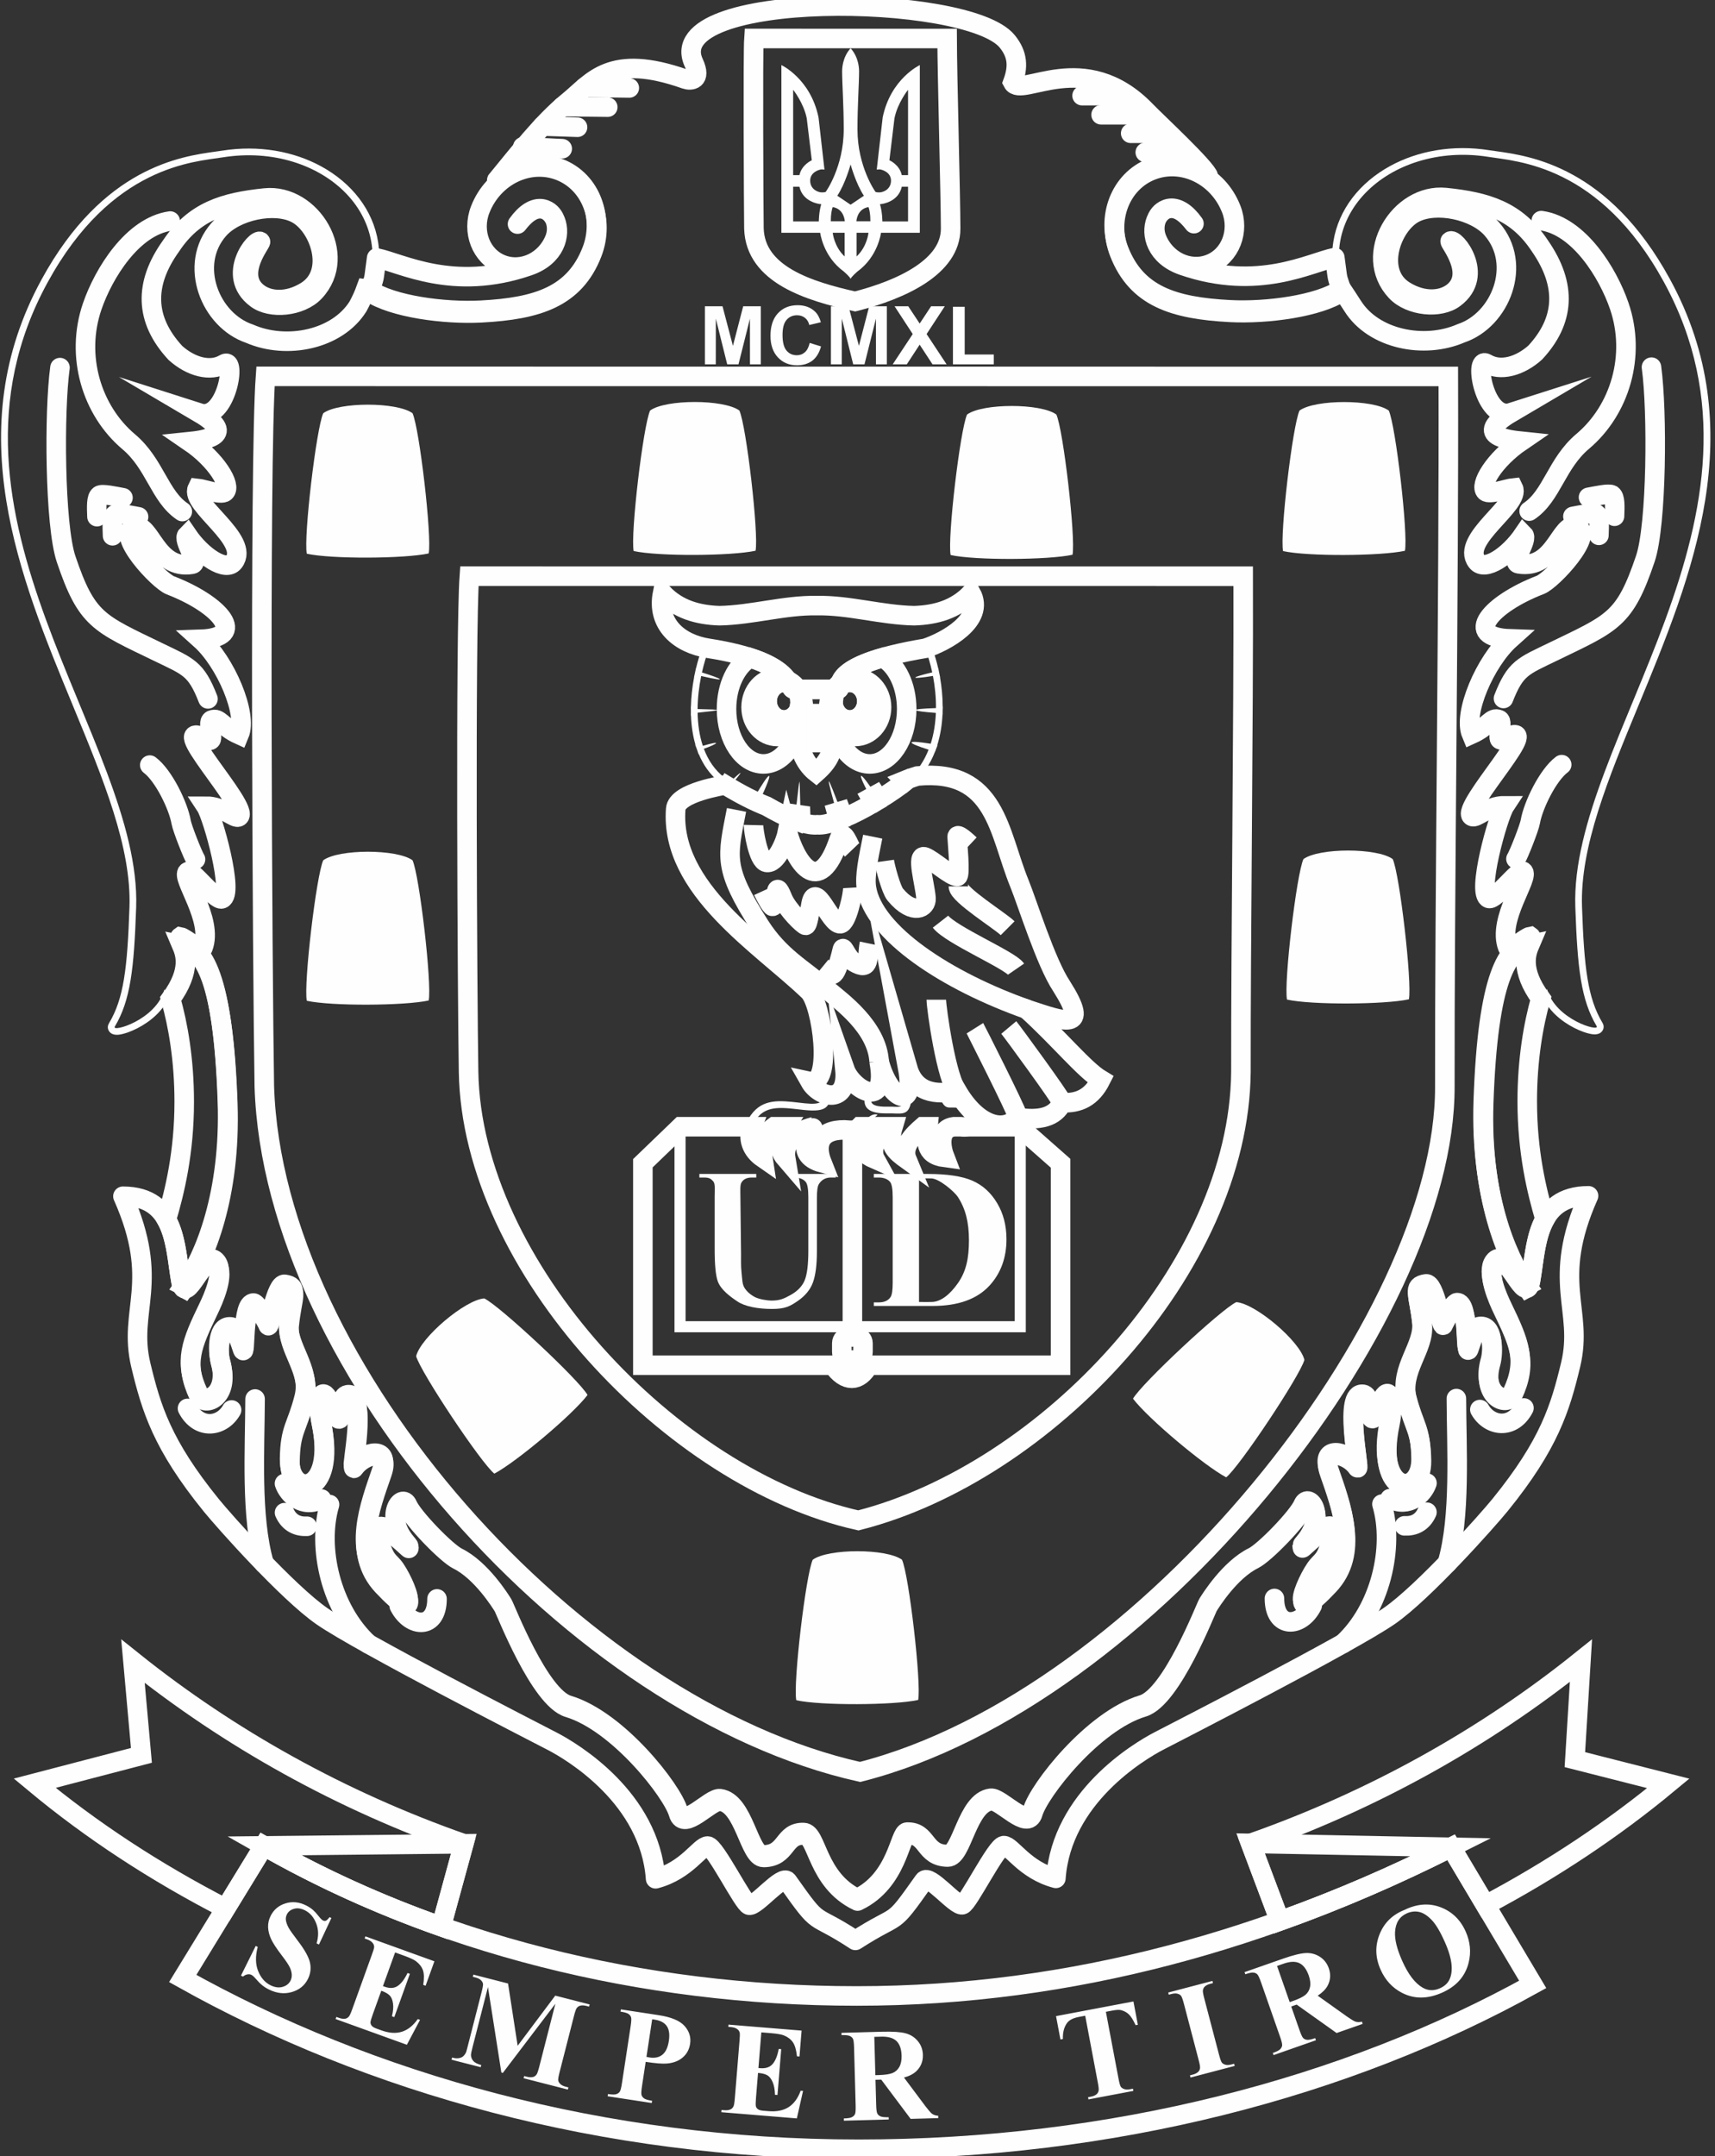
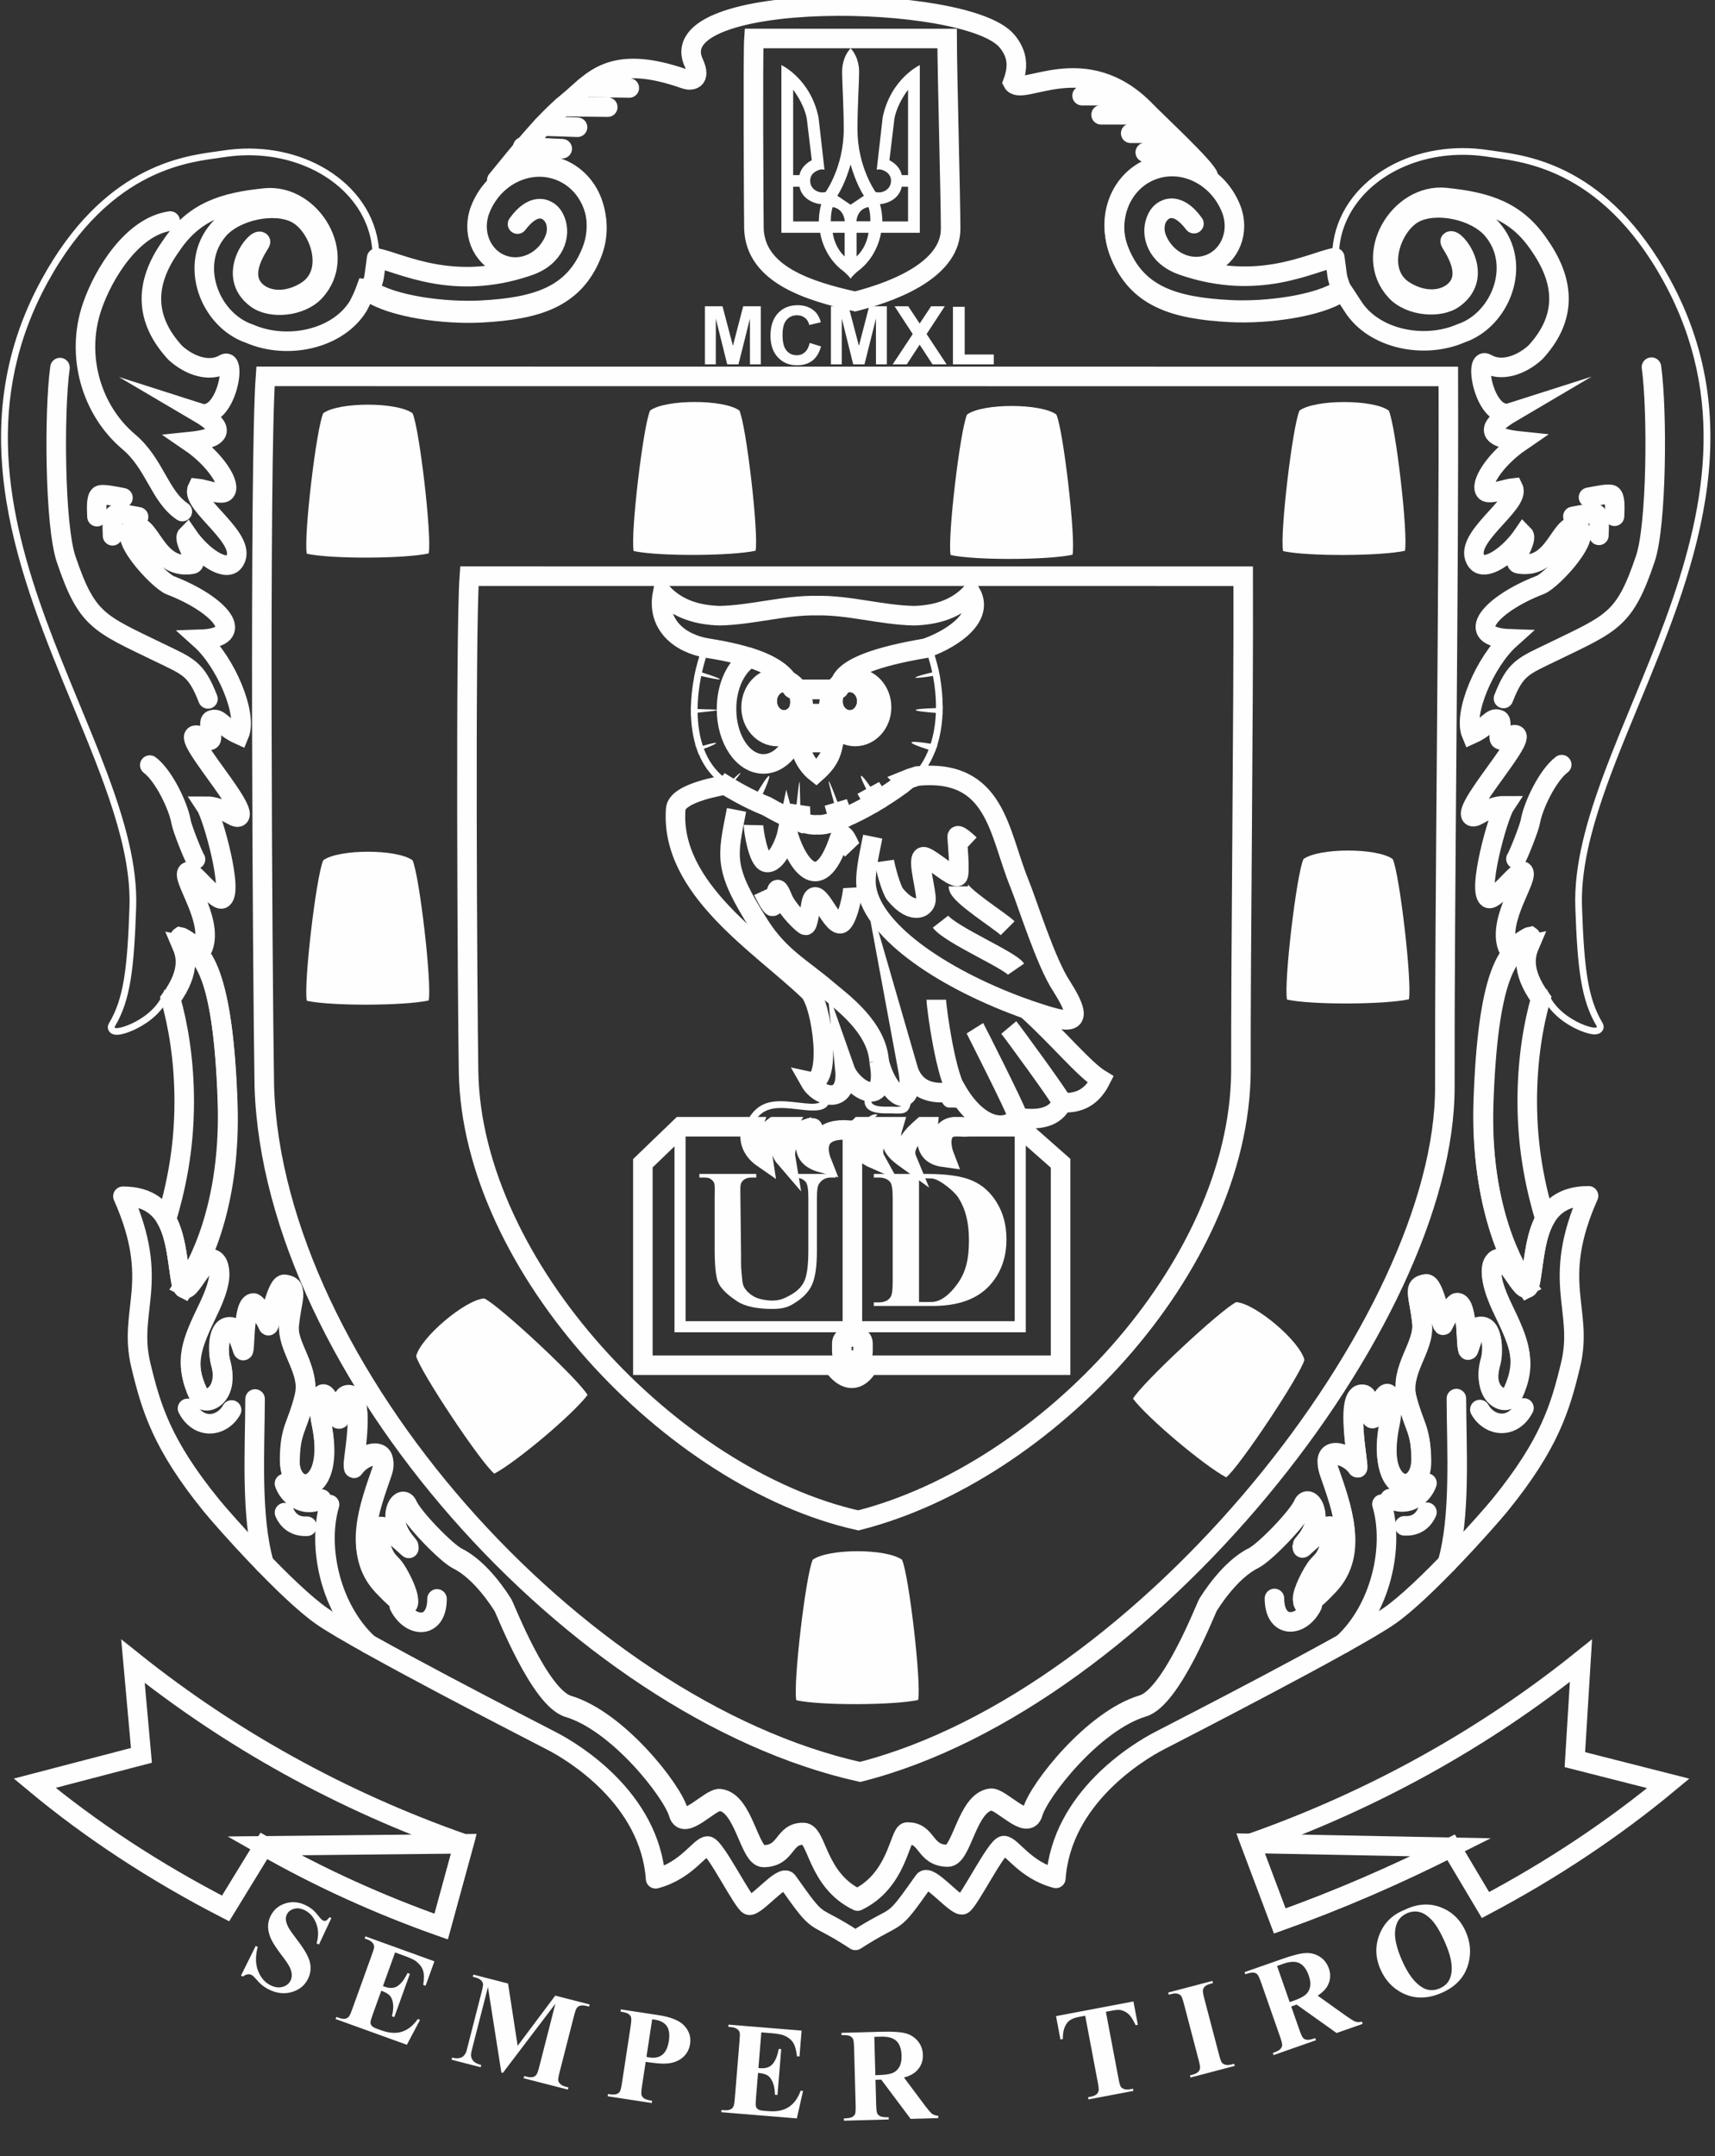
<svg xmlns="http://www.w3.org/2000/svg" width="117" height="147" viewBox="0 0 117 147" fill="none">
  <rect x="0" y="0" width="117" height="147" fill="#333333" stroke="none" />
  <g clip-path="url(#clip0_151_482)">
    <path fill-rule="evenodd" clip-rule="evenodd" d="M91.529 19.718C89.956 20.785 86.408 21.256 83.888 21.123C80.047 20.921 77.528 20.112 76.339 17.072C75.446 14.793 76.43 12.274 78.537 11.448C79.752 10.972 81.424 11.266 82.453 12.054C82.3 11.459 78.933 8.348 78.182 7.568C73.993 3.221 69.66 6.704 69.094 5.617C69.469 4.592 69.459 3.733 68.711 2.817C66.014 -0.485 45.004 -0.735 47.329 4.281C47.891 5.495 47.111 5.523 46.757 5.398C41.605 3.579 40.424 5.576 38.769 6.922C37.006 8.357 35.334 10.536 33.889 12.292C33.784 12.542 35.737 10.566 38.13 11.463C40.396 12.312 41.21 14.947 40.367 17.101C39.177 20.141 36.659 20.95 32.817 21.153C30.297 21.286 26.75 20.814 25.177 19.747C25.011 19.695 25.036 19.707 24.964 19.698C24.821 20.092 24.642 20.491 24.422 20.894C23.005 23.152 19.568 23.857 17.03 22.754C14.325 21.847 12.826 18.043 14.921 15.65C16.062 14.348 18.725 13.778 20.211 14.556C21.79 15.382 22.941 18.585 20.88 19.861C19.536 20.692 18.194 20.53 17.467 19.857C16.111 18.602 17.845 16.549 17.772 16.478C17.462 16.179 15.38 18.782 17.469 20.345C18.456 21.107 20.511 20.91 21.462 19.9C23.802 17.416 21.249 13.175 18.081 13.5C15.266 13.789 13.24 14.405 11.663 16.776C9.822 19.345 9.851 21.78 11.967 24.065C13.012 25.004 14.342 25.38 15.295 24.812C16.19 24.28 15.428 28.747 13.608 28.164C16.354 29.78 13.632 30.039 12.925 30.112C14.768 31.368 15.81 33.112 15.349 33.542C15.096 33.778 13.852 33.332 13.467 33.295C12.927 34.393 17.109 36.826 15.951 38.318C15.415 39.011 13.786 37.964 12.771 36.468C12.4 36.835 13.652 38.379 13.104 38.471C10.621 38.89 10.271 35.594 9.178 35.939C7.794 36.376 10.824 39.6 11.618 39.906C15.001 41.206 16.983 43.481 13.676 43.589C15.394 45.13 16.915 48.684 16.319 50.095C15.128 49.559 14.968 48.876 14.438 49.095C14.048 49.257 14.81 50.777 14.142 50.417C10.935 48.691 17.109 55.1 16.306 55.682C16.005 55.899 15.246 54.957 14.042 54.964C14.512 55.676 16.003 60.99 15.136 61.286C14.701 61.435 13.076 59.246 12.803 59.439C12.3 59.796 14.584 62.705 13.849 64.614C13.73 64.923 12.625 63.928 12.297 63.874C12.218 63.929 12.272 64.051 12.357 64.25C13.859 64.553 15.221 66.499 15.514 75.09C15.727 81.356 13.97 85.663 12.54 87.682C13.044 87.938 14.043 85.07 14.776 86.041C15.308 86.746 14.544 88.456 14.209 89.153C13.064 91.532 12.5 92.789 13.532 94.99C13.937 95.853 15.685 95.083 15.033 92.795C14.835 92.1 14.818 90.247 15.833 90.484C16.152 90.559 16.443 91.633 16.527 91.85C16.755 92.436 16.479 88.804 17.306 88.842C17.506 88.852 18.144 89.87 18.271 90.204C18.364 90.45 18.832 87.48 19.422 87.567C20.384 87.708 19.901 88.229 19.701 90.203C19.539 91.812 21.241 93.326 20.75 95.271C20.241 97.288 19.791 97.349 19.756 99.452C19.71 102.174 22.956 101.929 21.912 96.949C21.584 95.386 21.962 94.437 22.441 95.489C23.629 98.1 22.926 95.224 23.701 95.097C25.092 94.868 23.916 100.244 24.131 99.928C24.805 98.939 26.64 98.536 26.038 100.272C25.203 102.684 24.023 105.762 26.078 107.948C26.877 108.798 27.351 109.17 27.604 109.243L27.802 109.207C28.01 108.937 27.41 107.642 26.968 106.987C26.56 106.385 26.25 106.532 25.829 104.891C25.208 102.468 28.674 106.343 27.7 105.178C26.156 103.333 27.428 101.737 27.802 102.614C28.155 103.445 30.443 105.805 31.206 106.181C32.814 106.972 34.132 109.082 34.305 109.365C34.472 109.638 36.793 115.669 38.751 116.255C42.161 117.276 45.855 122.033 46.263 123.475C46.622 124.745 48.438 122.557 49.116 122.637C50.75 122.831 51.092 126.482 52.07 126.472C53.699 126.456 53.408 124.903 54.825 124.944C55.755 124.971 55.685 128.096 58.479 129.443C61.241 128.119 61.358 124.93 61.88 124.915C63.297 124.874 63.007 126.427 64.635 126.443C65.613 126.453 65.955 122.802 67.59 122.608C68.267 122.527 70.084 124.716 70.443 123.446C70.85 122.003 74.544 117.246 77.954 116.226C79.912 115.64 82.234 109.609 82.4 109.336C82.573 109.053 83.891 106.943 85.5 106.151C86.262 105.776 88.55 103.415 88.903 102.585C89.277 101.708 90.549 103.304 89.006 105.148C88.031 106.314 91.498 102.438 90.876 104.862C90.456 106.503 90.145 106.355 89.738 106.958C89.295 107.612 88.696 108.907 88.904 109.178L89.101 109.214C89.354 109.141 89.829 108.768 90.627 107.918C92.683 105.732 91.503 102.655 90.667 100.243C90.066 98.507 91.9 98.909 92.574 99.899C92.789 100.214 91.613 94.839 93.004 95.067C93.779 95.194 93.077 98.071 94.264 95.46C94.743 94.407 95.121 95.357 94.794 96.92C93.75 101.899 96.995 102.145 96.949 99.422C96.914 97.32 96.464 97.259 95.955 95.242C95.464 93.297 97.166 91.783 97.004 90.173C96.804 88.2 96.322 87.679 97.284 87.537C97.873 87.451 98.341 90.421 98.434 90.174C98.561 89.84 99.199 88.823 99.399 88.813C100.227 88.775 99.95 92.407 100.178 91.821C100.262 91.604 100.553 90.53 100.872 90.455C101.887 90.218 101.871 92.071 101.673 92.766C101.02 95.054 102.769 95.824 103.173 94.961C104.206 92.759 103.641 91.502 102.497 89.124C102.161 88.426 101.397 86.717 101.929 86.011C102.662 85.04 103.661 87.909 104.165 87.652C102.735 85.634 100.979 81.327 101.192 75.061C101.484 66.469 102.847 64.524 104.348 64.221C104.433 64.022 104.487 63.9 104.408 63.845C104.08 63.899 102.976 64.894 102.856 64.584C102.122 62.675 104.405 59.766 103.903 59.41C103.629 59.217 102.005 61.406 101.569 61.257C100.702 60.961 102.193 55.647 102.663 54.935C101.46 54.928 100.7 55.87 100.399 55.652C99.596 55.07 105.77 48.661 102.563 50.388C101.896 50.747 102.658 49.228 102.267 49.066C101.737 48.846 101.577 49.53 100.387 50.065C99.791 48.655 101.311 45.101 103.029 43.56C99.722 43.452 101.704 41.177 105.088 39.876C105.881 39.571 108.911 36.346 107.527 35.909C106.434 35.564 106.085 38.861 103.601 38.442C103.053 38.349 104.306 36.806 103.934 36.439C102.919 37.934 101.291 38.981 100.754 38.289C99.596 36.797 103.778 34.364 103.238 33.266C102.853 33.303 101.609 33.749 101.356 33.513C100.895 33.082 101.938 31.338 103.78 30.083C103.073 30.01 100.351 29.751 103.097 28.135C101.278 28.717 100.515 24.25 101.41 24.783C102.364 25.351 103.693 24.974 104.738 24.035C106.718 21.9 106.952 19.491 105.042 16.747C103.465 14.375 101.44 13.76 98.624 13.471C95.457 13.146 92.904 17.387 95.243 19.871C96.194 20.881 98.249 21.078 99.237 20.316C101.325 18.753 99.243 16.15 98.933 16.449C98.86 16.52 100.595 18.573 99.239 19.828C98.511 20.501 97.169 20.663 95.825 19.831C93.764 18.555 94.916 15.353 96.494 14.527C97.98 13.749 100.644 14.318 101.785 15.621C103.879 18.014 102.381 21.817 99.675 22.725C97.138 23.827 93.7 23.122 92.283 20.865C92.236 20.779 91.529 19.718 91.529 19.718Z" stroke="#FEFEFE" stroke-width="1.333" stroke-miterlimit="22.926" />
    <path fill-rule="evenodd" clip-rule="evenodd" d="M58.675 120.813C78.215 115.847 98.636 89.995 98.569 74.074C98.549 61.133 98.85 40.59 98.806 25.667L18.113 25.661C17.686 31.521 17.902 66.27 18.032 74.074C18.632 93.298 39.283 116.487 58.675 120.813Z" stroke="#FEFEFE" stroke-width="1.333" stroke-miterlimit="22.926" />
    <path fill-rule="evenodd" clip-rule="evenodd" d="M58.557 103.663C71.341 100.415 84.537 86.473 84.658 73.085C84.644 64.619 84.841 49.05 84.812 39.287L32.02 39.284C31.741 43.118 31.882 67.98 31.967 73.085C32.187 86.351 45.87 100.833 58.557 103.663Z" stroke="#FEFEFE" stroke-width="1.333" stroke-miterlimit="22.926" />
    <path fill-rule="evenodd" clip-rule="evenodd" d="M58.337 20.553C61.529 19.742 64.865 18.184 64.854 15.583C64.851 13.469 64.62 5.063 64.613 2.625L51.434 2.624C51.365 3.582 51.414 14.308 51.434 15.583C51.533 18.724 55.169 19.846 58.337 20.553Z" stroke="#FEFEFE" stroke-width="1.333" stroke-miterlimit="22.926" />
    <path fill-rule="evenodd" clip-rule="evenodd" d="M58.029 3.289C57.459 3.921 57.451 4.714 57.451 4.86C57.451 5.699 57.56 7.19 57.56 8.822C57.56 11.377 56.336 13.076 56.336 13.076C56.336 13.076 56.315 13.118 56.065 13.118C55.814 13.118 55.272 12.915 55.272 12.315C55.272 11.716 55.934 11.549 56.059 11.549C56.185 11.549 56.247 11.569 56.247 11.569C56.247 11.569 56.122 10.475 55.841 8.003C55.293 5.36 53.308 4.437 53.308 4.437V15.871H55.955C55.955 15.871 56.148 17.482 57.56 18.509C57.56 18.509 58.008 18.894 58.029 19.02C58.05 18.894 58.498 18.509 58.498 18.509C59.91 17.482 60.103 15.871 60.103 15.871H62.751V4.437C62.751 4.437 60.765 5.36 60.218 8.003C59.937 10.475 59.812 11.569 59.812 11.569C59.812 11.569 59.874 11.549 59.999 11.549C60.124 11.549 60.786 11.716 60.786 12.315C60.786 12.915 60.244 13.118 59.994 13.118C59.744 13.118 59.723 13.076 59.723 13.076C59.723 13.076 58.498 11.377 58.498 8.822C58.498 7.19 58.608 5.699 58.608 4.86C58.608 4.714 58.6 3.921 58.029 3.289ZM58.436 15.871H59.249C59.249 15.871 59.16 16.814 58.436 17.487C58.436 17.059 58.436 15.871 58.436 15.871ZM57.623 15.871H56.81C56.81 15.871 56.898 16.814 57.623 17.487C57.623 17.059 57.623 15.871 57.623 15.871ZM59.379 15.088H58.425C58.425 15.088 58.456 14.245 59.254 14.119C59.322 14.338 59.379 14.604 59.379 15.088ZM60.031 13.921C60.197 13.921 61.297 13.759 61.521 12.732H61.948V15.099H60.197C60.197 15.099 60.197 14.453 60.031 13.921ZM61.948 6.121C61.948 6.121 61.229 7.018 61.021 8.071C60.906 9.041 60.677 10.928 60.677 10.928C60.677 10.928 61.365 11.22 61.521 11.94C61.657 11.94 61.948 11.94 61.948 11.94V6.121ZM56.679 15.088H57.633C57.633 15.088 57.602 14.245 56.805 14.119C56.737 14.338 56.679 14.604 56.679 15.088ZM58.029 11.21C58.029 11.21 57.68 12.503 57.122 13.347C57.331 13.483 58.029 13.957 58.029 13.957C58.029 13.957 58.728 13.483 58.936 13.347C58.378 12.503 58.029 11.21 58.029 11.21ZM56.028 13.921C55.861 13.921 54.762 13.759 54.538 12.732H54.11V15.099H55.861C55.861 15.099 55.861 14.453 56.028 13.921ZM54.11 6.121C54.11 6.121 54.83 7.018 55.038 8.071C55.153 9.041 55.382 10.928 55.382 10.928C55.382 10.928 54.694 11.22 54.538 11.94C54.402 11.94 54.11 11.94 54.11 11.94V6.121Z" fill="#FEFEFE" />
    <path fill-rule="evenodd" clip-rule="evenodd" d="M65.975 28.263C65.5 29.304 64.627 36.698 64.853 37.842C66.511 38.211 71.493 38.188 73.169 37.823C73.395 36.679 72.541 29.304 72.066 28.263C71.008 27.486 67.033 27.486 65.975 28.263Z" fill="#FEFEFE" />
    <path fill-rule="evenodd" clip-rule="evenodd" d="M88.654 27.994C88.178 29.035 87.306 36.429 87.532 37.574C89.19 37.942 94.172 37.919 95.847 37.554C96.073 36.41 95.22 29.035 94.745 27.994C93.687 27.218 89.712 27.218 88.654 27.994Z" fill="#FEFEFE" />
    <path fill-rule="evenodd" clip-rule="evenodd" d="M22.052 28.174C21.577 29.215 20.704 36.608 20.93 37.753C22.588 38.122 27.571 38.099 29.246 37.734C29.472 36.589 28.619 29.215 28.143 28.174C27.085 27.397 23.11 27.397 22.052 28.174Z" fill="#FEFEFE" />
    <path fill-rule="evenodd" clip-rule="evenodd" d="M22.052 58.655C21.577 59.696 20.704 67.09 20.93 68.234C22.588 68.603 27.571 68.58 29.246 68.215C29.472 67.071 28.619 59.696 28.143 58.655C27.085 57.878 23.11 57.878 22.052 58.655Z" fill="#FEFEFE" />
    <path fill-rule="evenodd" clip-rule="evenodd" d="M88.923 58.574C88.448 59.615 87.575 67.009 87.801 68.153C89.459 68.522 94.442 68.499 96.117 68.134C96.343 66.989 95.489 59.615 95.014 58.574C93.956 57.797 89.981 57.797 88.923 58.574Z" fill="#FEFEFE" />
    <path fill-rule="evenodd" clip-rule="evenodd" d="M55.445 106.346C54.97 107.387 54.098 114.781 54.324 115.925C55.981 116.294 60.964 116.271 62.639 115.906C62.865 114.762 62.012 107.387 61.536 106.346C60.478 105.57 56.504 105.57 55.445 106.346Z" fill="#FEFEFE" />
    <path fill-rule="evenodd" clip-rule="evenodd" d="M84.341 88.781C83.306 89.268 77.863 94.345 77.296 95.365C78.323 96.718 82.139 99.922 83.653 100.727C84.565 100 88.678 93.822 88.989 92.72C88.683 91.443 85.65 88.873 84.341 88.781Z" fill="#FEFEFE" />
    <path fill-rule="evenodd" clip-rule="evenodd" d="M33.037 88.528C34.072 89.016 39.515 94.092 40.082 95.112C39.055 96.465 35.239 99.67 33.725 100.475C32.813 99.748 28.699 93.569 28.389 92.468C28.695 91.191 31.727 88.62 33.037 88.528Z" fill="#FEFEFE" />
    <path fill-rule="evenodd" clip-rule="evenodd" d="M44.351 27.991C43.876 29.032 43.003 36.425 43.229 37.57C44.887 37.938 49.869 37.915 51.545 37.55C51.771 36.406 50.917 29.032 50.442 27.991C49.384 27.214 45.409 27.214 44.351 27.991Z" fill="#FEFEFE" />
    <path fill-rule="evenodd" clip-rule="evenodd" d="M43.857 93.084H56.829C57.661 94.278 58.612 94.263 59.264 93.084H72.354V79.312L69.531 76.823H66.119C65.912 76.841 65.706 76.842 65.542 76.823H65.541H65.07C63.986 76.97 64.189 78.221 64.462 78.921C62.992 78.729 63.225 77.69 63.309 76.823H62.951C62.289 77.397 61.502 78.172 61.873 79.065C61.093 78.504 60.545 78.066 60.922 76.823H60.371C59.795 77.404 59.367 78.428 59.709 79.048C58.213 78.396 58.537 77.481 59.055 76.823H58.66C58.318 77.175 57.893 77.04 57.616 77.038C55.868 77.027 55.608 78.094 56.081 79.285C53.965 78.718 55.517 76.822 55.51 76.823C54.172 77.159 53.426 77.948 53.604 79.005C52.901 78.194 53.308 77.302 53.606 76.823H52.808C52.147 77.295 51.919 78.158 52.043 78.956C51.267 78.419 50.985 77.639 51.306 76.823H46.442L43.857 79.312V93.084Z" stroke="#FEFEFE" stroke-width="1.333" stroke-miterlimit="22.926" />
    <path fill-rule="evenodd" clip-rule="evenodd" d="M46.393 90.458H57.361C57.897 91.157 58.401 91.147 58.873 90.458H69.603V76.824H66.118C65.911 76.841 65.706 76.842 65.542 76.824H65.07C63.986 76.971 64.189 78.222 64.462 78.921C62.992 78.729 63.225 77.69 63.31 76.824H62.951C62.29 77.397 61.502 78.172 61.873 79.065C61.093 78.504 60.545 78.066 60.922 76.824H60.371C59.796 77.404 59.368 78.428 59.709 79.048C58.213 78.396 58.538 77.481 59.055 76.824H58.66C58.318 77.175 57.893 77.04 57.617 77.038C55.868 77.027 55.608 78.094 56.081 79.285C53.965 78.718 55.518 76.822 55.51 76.824C54.172 77.159 53.426 77.948 53.604 79.005C52.901 78.194 53.309 77.302 53.606 76.824H52.808C52.148 77.295 51.92 78.159 52.044 78.957C51.267 78.419 50.985 77.639 51.306 76.824H46.393V90.458Z" stroke="#FEFEFE" stroke-width="0.756" stroke-miterlimit="22.926" />
    <path d="M53.857 80.286V80.041H57.019V80.286H56.682C56.329 80.286 56.058 80.433 55.868 80.729C55.775 80.867 55.73 81.184 55.73 81.684V85.331C55.73 86.234 55.641 86.933 55.463 87.431C55.284 87.929 54.931 88.357 54.409 88.712C53.886 89.067 53.566 89.246 52.666 89.246C51.687 89.246 50.813 89.075 50.306 88.734C49.799 88.394 49.176 87.936 48.967 87.361C48.824 86.968 48.755 86.23 48.755 85.146V81.63C48.755 81.078 48.808 80.715 48.656 80.544C48.505 80.372 48.388 80.286 48.049 80.286H47.712V80.041H51.593V80.286H51.283C50.949 80.286 50.709 80.404 50.578 80.636C50.488 80.795 50.507 81.126 50.512 81.63L50.556 85.477C50.56 85.85 50.538 86.293 50.588 86.752C50.637 87.2 50.63 87.555 50.791 87.807C50.951 88.058 51.186 88.268 51.491 88.431C51.798 88.595 52.395 88.676 52.622 88.676C53.21 88.676 53.477 88.547 53.941 88.291C54.404 88.035 54.721 87.705 54.891 87.307C55.06 86.906 55.146 86.227 55.146 85.273V81.63C55.146 81.069 55.085 80.718 54.961 80.577C54.789 80.383 54.533 80.286 54.194 80.286H53.857Z" fill="#FEFEFE" />
    <path d="M59.612 89.042V88.798H59.949C60.329 88.798 60.598 88.675 60.756 88.433C60.854 88.288 60.901 87.961 60.901 87.454V81.63C60.901 81.069 60.84 80.718 60.716 80.577C60.544 80.383 60.288 80.286 59.949 80.286H59.612V80.041H63.269C64.612 80.041 65.635 80.193 66.334 80.499C67.035 80.804 67.598 81.313 68.023 82.026C68.451 82.738 68.663 83.562 68.663 84.494C68.663 85.748 68.283 86.793 67.523 87.635C66.671 88.574 65.372 89.042 63.626 89.042H59.612ZM62.697 88.769C63.082 88.777 63.275 88.775 63.575 88.769C64.167 88.758 64.793 88.284 65.352 87.485C65.916 86.678 66.103 85.791 66.103 84.555C66.103 83.311 65.858 82.398 65.352 81.618C65.107 81.24 64.065 80.351 63.531 80.346C63.293 80.343 63.218 80.341 62.697 80.346V88.769Z" fill="#FEFEFE" />
    <path fill-rule="evenodd" clip-rule="evenodd" d="M57.85 91.156H58.453C58.685 91.156 58.874 91.346 58.874 91.578V92.181C58.874 92.411 58.683 92.733 58.453 92.733H57.85C57.62 92.733 57.429 92.413 57.429 92.181V91.578C57.429 91.346 57.619 91.156 57.85 91.156Z" stroke="#FEFEFE" stroke-width="1.333" stroke-miterlimit="22.926" />
    <path d="M58.152 91.156V76.824" stroke="#FEFEFE" stroke-width="1.333" stroke-miterlimit="22.926" />
    <path d="M48.091 24.841V20.881H49.291L50.001 23.582L50.702 20.881H51.905V24.841H51.164L51.162 21.724L50.381 24.841H49.611L48.835 21.724L48.832 24.841H48.091ZM55.238 23.381L56.012 23.619C55.893 24.055 55.695 24.378 55.419 24.59C55.142 24.801 54.792 24.907 54.367 24.907C53.842 24.907 53.409 24.727 53.07 24.368C52.733 24.009 52.563 23.517 52.563 22.893C52.563 22.234 52.733 21.722 53.073 21.357C53.413 20.992 53.861 20.809 54.416 20.809C54.9 20.809 55.293 20.953 55.596 21.24C55.776 21.409 55.911 21.653 56.001 21.971L55.211 22.159C55.163 21.954 55.066 21.792 54.918 21.673C54.768 21.554 54.588 21.495 54.376 21.495C54.082 21.495 53.843 21.6 53.661 21.811C53.477 22.021 53.386 22.362 53.386 22.834C53.386 23.334 53.477 23.691 53.657 23.902C53.837 24.115 54.071 24.221 54.359 24.221C54.572 24.221 54.755 24.154 54.908 24.019C55.061 23.883 55.172 23.671 55.238 23.381ZM56.687 24.841V20.881H57.887L58.597 23.582L59.298 20.881H60.501V24.841H59.76L59.758 21.724L58.977 24.841H58.207L57.431 21.724L57.428 24.841H56.687ZM60.902 24.841L62.268 22.776L61.029 20.881H61.962L62.742 22.06L63.521 20.881H64.456L63.214 22.777L64.578 24.841H63.618L62.74 23.5L61.863 24.841H60.902ZM65.011 24.841V20.915H65.813V24.172H67.797V24.841H65.011Z" fill="#FEFEFE" />
    <path fill-rule="evenodd" clip-rule="evenodd" d="M67.144 76.392C66.893 76.25 66.638 76.059 66.385 75.816C66.332 75.794 66.276 75.772 66.216 75.749C64.689 75.168 64.629 76.015 64.104 74.818C64.052 74.699 63.994 74.589 63.931 74.486C63.396 74.441 62.846 74.26 62.432 73.788C62.296 73.92 62.209 74.147 62.204 74.481C62.176 76.075 61.674 75.937 60.844 75.912C60.423 75.898 58.978 76.057 58.978 75.056C58.978 74.77 58.917 74.498 58.815 74.26C58.468 74.064 58.123 73.735 57.885 73.383C57.811 73.369 57.736 73.366 57.662 73.376C57.64 74.293 57.222 74.651 56.728 74.662C56.524 75.422 56.466 75.847 54.855 75.68C53.529 75.542 52.327 75.281 51.605 76.284C50.885 77.286 51.097 78.301 52.044 78.956C51.87 77.836 52.388 76.585 53.829 76.475C53.913 76.469 52.58 77.824 53.604 79.005C53.426 77.948 54.172 77.159 55.51 76.823C55.518 76.822 53.965 78.718 56.081 79.285C55.608 78.093 55.868 77.027 57.617 77.038C57.914 77.04 58.381 77.195 58.734 76.739C58.991 76.406 59.439 75.852 59.866 75.999C59.881 76.073 57.167 77.94 59.709 79.048C59.234 78.186 60.248 76.543 61.075 76.397C60.431 77.974 61.01 78.444 61.873 79.065C61.426 77.988 62.662 77.084 63.331 76.496C63.315 77.406 62.801 78.704 64.462 78.921C64.154 78.133 63.937 76.647 65.543 76.823C66.103 76.885 67.137 76.734 67.144 76.392ZM54.506 75.18C54.665 75.198 54.83 75.217 54.901 75.225C56.073 75.346 56.141 75.088 56.267 74.617L56.286 74.546L56.375 74.213L56.719 74.205C56.843 74.203 56.957 74.154 57.035 74.046C57.133 73.91 57.197 73.69 57.205 73.365L57.214 72.968L57.606 72.92C57.66 72.914 57.721 72.911 57.787 72.913C57.848 72.915 57.909 72.922 57.967 72.933L58.158 72.968L58.265 73.126C58.367 73.276 58.491 73.422 58.626 73.549C58.759 73.675 58.902 73.783 59.041 73.862L59.176 73.938L59.236 74.081C59.3 74.228 59.35 74.388 59.385 74.558C59.418 74.723 59.437 74.89 59.437 75.056C59.437 75.472 60.243 75.46 60.644 75.455C60.727 75.454 60.8 75.453 60.856 75.454H60.86L61.025 75.46H61.027C61.466 75.479 61.729 75.489 61.747 74.474C61.75 74.261 61.78 74.078 61.83 73.926C61.893 73.734 61.991 73.579 62.114 73.46L62.459 73.124L62.777 73.487C62.934 73.666 63.119 73.791 63.316 73.876C63.522 73.964 63.746 74.01 63.969 74.029L64.2 74.048L64.322 74.248C64.356 74.302 64.391 74.365 64.428 74.437C64.467 74.512 64.499 74.577 64.524 74.634V74.635C64.71 75.06 64.774 75.06 64.935 75.058C65.238 75.055 65.671 75.051 66.38 75.32L66.381 75.323L66.468 75.356L66.476 75.358L66.558 75.391L66.638 75.424L66.703 75.486C66.818 75.597 66.93 75.693 67.037 75.775C67.146 75.857 67.257 75.931 67.369 75.995L67.619 76.137L67.6 76.423L67.6 76.439L67.598 76.458C67.557 76.828 67.214 77.059 66.767 77.178C66.458 77.26 66.074 77.3 65.753 77.294C65.656 77.292 65.569 77.287 65.494 77.279C65.261 77.253 65.091 77.27 64.97 77.317C64.889 77.349 64.833 77.397 64.796 77.455C64.749 77.528 64.722 77.624 64.711 77.73C64.674 78.062 64.775 78.462 64.889 78.754L65.171 79.475L64.403 79.375C62.969 79.188 62.753 78.431 62.78 77.61C62.401 78.008 62.117 78.457 62.296 78.889L62.915 80.376L61.606 79.436C61.119 79.085 60.71 78.774 60.49 78.273C60.402 78.073 60.35 77.855 60.343 77.607C60.327 77.634 60.311 77.662 60.295 77.691C60.114 78.025 60.009 78.387 60.058 78.669C60.069 78.728 60.086 78.781 60.111 78.827L60.761 80.005L59.527 79.467C58.286 78.927 58.031 78.21 58.193 77.522C58.039 77.532 57.892 77.518 57.757 77.506C57.701 77.501 57.649 77.496 57.615 77.495C57.27 77.493 57.001 77.537 56.8 77.617C56.63 77.684 56.512 77.779 56.44 77.892L56.439 77.892C56.365 78.008 56.331 78.154 56.33 78.319C56.328 78.556 56.392 78.829 56.506 79.117L56.843 79.964L55.963 79.728C54.556 79.351 54.383 78.496 54.558 77.739C54.468 77.808 54.388 77.881 54.32 77.96C54.09 78.222 53.992 78.552 54.056 78.929L54.328 80.536L53.258 79.304C52.69 78.649 52.676 77.974 52.832 77.421C52.795 77.465 52.762 77.511 52.731 77.558C52.524 77.883 52.445 78.298 52.476 78.711C52.48 78.764 52.487 78.823 52.497 78.887L52.662 79.955L51.78 79.331L51.739 79.302L51.736 79.299C51.186 78.903 50.848 78.395 50.748 77.829C50.648 77.264 50.789 76.659 51.198 76.068L51.2 76.064L51.23 76.021L51.234 76.017C52.039 74.898 53.2 75.031 54.506 75.18Z" fill="#FEFEFE" />
    <path fill-rule="evenodd" clip-rule="evenodd" d="M55.265 73.743C56.824 74.078 56.091 68.447 55.188 67.578C51.916 64.427 45.689 60.615 46.098 55.16C46.184 54.012 49.416 53.553 49.464 53.516C50.514 54.159 51.448 54.631 52.291 54.964C52.948 55.342 53.628 55.69 54.207 55.912L54.256 55.531C54.379 55.551 54.5 55.568 54.619 55.582L54.636 56.062C55.062 56.195 55.442 56.26 55.748 56.234C56.126 56.266 56.614 56.148 57.225 55.911L57.083 55.402C57.181 55.375 57.278 55.346 57.374 55.315L57.549 55.78C58.209 55.505 58.927 55.131 59.603 54.735C59.535 54.613 59.471 54.497 59.41 54.388C59.524 54.326 59.637 54.264 59.751 54.201C59.817 54.303 59.886 54.41 59.958 54.523C60.68 54.082 61.33 53.631 61.774 53.274L61.718 53.218L61.827 53.174L61.86 53.203C61.892 53.177 61.922 53.151 61.951 53.126C62.156 53.048 62.367 52.975 62.584 52.91C67.965 52.396 68.128 56.767 69.542 60.226C70.091 61.569 71.345 65.625 72.425 67.245C74.393 70.349 72.648 69.67 70.052 68.815C72.272 70.832 73.974 72.937 75.1 73.613C74.484 74.831 73.607 75.239 72.462 75.182C71.969 76.197 70.895 76.415 69.417 76.19C68.515 77.208 66.712 76.823 65.286 74.38C64.379 74.56 62.502 74.81 61.925 72.815C62.512 75.978 60.599 74.878 59.969 72.342C60.637 75.838 58.099 74.21 57.644 72.918C57.881 75.364 55.887 74.843 55.265 73.743Z" stroke="#FEFEFE" stroke-width="1.333" stroke-miterlimit="22.926" />
    <path d="M59.979 72.395C59.847 70.019 57.362 68.266 56.474 67.507C54.717 66.002 53.194 65.248 51.828 63.105C49.309 59.154 49.612 58.476 50.247 55.221" stroke="#FEFEFE" stroke-width="1.333" stroke-miterlimit="22.926" />
    <path d="M51.406 56.255C51.398 56.585 51.716 58.69 52.281 58.797C52.966 58.927 53.586 57.393 53.722 56.734C54.217 58.584 55.828 61.491 57.258 57.192C57.53 56.374 57.946 57.761 58.126 57.95" stroke="#FEFEFE" stroke-width="1.333" stroke-miterlimit="22.926" />
    <path d="M52.055 60.746C52.201 61.063 52.608 61.813 52.705 61.798C53.098 61.741 52.763 59.669 53.391 61.235C53.714 62.038 54.83 63.095 54.964 63.093C55.118 63.09 55.244 62.112 55.328 61.65C55.633 59.985 56.627 63.024 57.323 62.983C57.778 62.957 58.206 60.933 58.182 60.52" stroke="#FEFEFE" stroke-width="1.333" stroke-miterlimit="22.926" />
-     <path d="M56.093 65.943C56.73 66.467 56.896 67.131 57.469 64.728C57.535 64.452 57.764 65.312 58.27 65.607C59.429 66.283 59.123 65.252 59.312 64.334" stroke="#FEFEFE" stroke-width="1.333" stroke-miterlimit="22.926" />
    <path d="M59.538 57.046C59.222 58.598 58.987 59.73 59.107 60.52C59.576 63.616 64.615 66.9 70.121 68.837" stroke="#FEFEFE" stroke-width="1.333" stroke-miterlimit="22.926" />
    <path d="M69.317 66.076C68.89 65.455 64.87 63.75 64.162 62.84" stroke="#FEFEFE" stroke-width="1.333" stroke-miterlimit="22.926" />
    <path d="M68.743 63.288C68.248 62.794 65.383 61.016 65.383 60.435" stroke="#FEFEFE" stroke-width="1.333" stroke-miterlimit="22.926" />
    <path d="M66.173 57.583C65.974 57.396 65.294 56.767 65.298 57.056C65.301 57.296 65.553 59.736 65.319 59.755C64.898 59.789 63.667 58.647 63.107 58.432C62.467 58.186 63.092 60.214 63.175 61.242C63.229 61.898 62.293 62.464 61.075 60.993C60.791 60.648 60.384 59.117 60.328 58.712" stroke="#FEFEFE" stroke-width="1.333" stroke-miterlimit="22.926" />
    <path d="M72.462 75.182C72.378 74.874 69.091 70.38 68.82 70.056" stroke="#FEFEFE" stroke-width="1.333" stroke-miterlimit="22.926" />
    <path d="M69.416 76.094C69.341 75.677 66.537 70.149 66.51 70.106" stroke="#FEFEFE" stroke-width="1.333" stroke-miterlimit="22.926" />
    <path d="M63.877 68.163C63.877 68.709 64.568 73.673 65.363 74.508" stroke="#FEFEFE" stroke-width="1.333" stroke-miterlimit="22.926" />
    <path fill-rule="evenodd" clip-rule="evenodd" d="M47.669 44.878C47.755 44.586 47.85 44.308 47.949 44.047L48.081 43.7L48.449 43.758C53.249 44.518 53.992 45.9 54.319 46.507C54.321 46.511 54.314 46.513 54.303 46.516L54.263 46.538H56.862C57.017 45.892 57.749 44.646 63.041 43.752L63.41 43.689L63.544 44.041C63.644 44.301 63.737 44.581 63.824 44.875C63.891 45.102 63.952 45.334 64.005 45.567L64.013 45.566L64.073 45.873L64.14 46.186L64.132 46.188C64.186 46.5 64.23 46.822 64.261 47.15C64.293 47.492 64.311 47.837 64.311 48.182L64.321 48.183L64.31 48.464L64.308 48.722L64.299 48.722C64.281 49.081 64.244 49.434 64.186 49.777C64.127 50.129 64.045 50.477 63.938 50.819L63.956 50.825L63.851 51.092L63.81 51.221L63.801 51.219L63.776 51.283C63.62 51.678 63.424 52.057 63.186 52.414C62.974 52.73 62.728 53.026 62.444 53.297L62.458 53.311L62.144 53.564L61.849 53.807L61.843 53.801C61.656 53.944 61.444 54.097 61.214 54.255H61.212C60.897 54.471 60.561 54.691 60.221 54.898L60.223 54.902L60.043 55.007L59.812 55.148L59.809 55.144C59.446 55.356 59.083 55.556 58.737 55.732C58.416 55.896 58.093 56.048 57.777 56.181L57.778 56.186L57.584 56.262L57.287 56.386L57.284 56.378C56.999 56.485 56.738 56.567 56.5 56.62C56.222 56.682 55.972 56.708 55.748 56.694C55.576 56.705 55.385 56.693 55.18 56.661C54.99 56.632 54.792 56.586 54.589 56.526L54.586 56.548L54.278 56.431L54.192 56.404V56.397L54.044 56.341C53.689 56.204 53.294 56.021 52.889 55.812C52.454 55.588 52.007 55.334 51.584 55.078L51.581 55.084L51.279 54.892L51.199 54.843L51.2 54.842L51.178 54.828C50.917 54.661 50.657 54.493 50.404 54.322C50.151 54.15 49.905 53.973 49.674 53.789L49.65 53.769L49.53 53.676L49.322 53.518L49.14 53.378L49.138 53.376C48.782 53.1 48.48 52.78 48.228 52.426C48.004 52.113 47.82 51.773 47.669 51.411L47.654 51.416L47.554 51.115L47.426 50.775L47.443 50.769C47.356 50.473 47.289 50.167 47.24 49.855C47.186 49.508 47.153 49.152 47.14 48.792L47.13 48.792L47.133 48.473L47.128 48.182L47.136 48.182C47.144 47.845 47.166 47.512 47.202 47.186C47.239 46.842 47.291 46.499 47.356 46.162L47.349 46.16L47.416 45.862L47.482 45.541L47.49 45.543C47.545 45.312 47.605 45.09 47.669 44.878ZM54.464 53.79C54.467 53.785 54.468 53.781 54.465 53.776C54.592 52.705 54.536 53.45 54.636 56.062C55.062 56.195 55.442 56.26 55.748 56.235C56.126 56.266 56.614 56.148 57.225 55.911C56.279 52.531 56.247 52.301 57.548 55.78C58.209 55.505 58.927 55.131 59.603 54.735C58.263 52.352 58.54 52.293 59.958 54.523C60.68 54.082 61.33 53.631 61.774 53.274C61.131 52.632 61.077 52.507 61.86 53.203C61.941 53.136 62.014 53.072 62.078 53.014C62.65 52.485 63.065 51.835 63.349 51.114C61.791 50.622 61.761 50.434 63.494 50.708C63.705 50.043 63.816 49.331 63.846 48.607C62.167 48.481 61.856 48.343 63.854 48.279C63.86 47.542 63.784 46.798 63.647 46.087C61.999 46.346 62.112 46.196 63.598 45.843C63.474 45.265 63.309 44.711 63.116 44.204C56.066 45.395 57.623 46.997 57.153 46.997H54.186C53.66 46.997 54.37 45.159 48.377 44.21C48.188 44.708 48.02 45.263 47.888 45.849C49.147 46.242 49.869 46.558 47.836 46.092C47.688 46.819 47.597 47.586 47.591 48.344C49.448 48.383 49.296 48.413 47.592 48.594C47.606 49.379 47.714 50.15 47.948 50.852C49.308 50.452 48.966 50.717 48.018 51.052C48.308 51.825 48.76 52.505 49.418 53.014C49.542 53.11 49.672 53.208 49.809 53.314C50.816 52.357 50.637 52.61 49.96 53.432C50.395 53.78 50.906 54.111 51.423 54.442C52.621 52.366 52.891 52.342 51.789 54.667C52.591 55.155 53.479 55.633 54.207 55.912C54.335 54.925 54.414 54.217 54.464 53.79ZM54.186 46.538H54.263L54.303 46.516C54.246 46.529 54.062 46.538 54.186 46.538Z" fill="#FEFEFE" />
    <path fill-rule="evenodd" clip-rule="evenodd" d="M54.432 46.997C54.541 47.415 54.6 47.869 54.6 48.343C54.6 50.41 53.473 52.086 52.082 52.086C50.691 52.086 49.564 50.41 49.564 48.343C49.564 46.748 50.236 45.386 51.182 44.848C54.14 45.807 53.763 46.997 54.186 46.997H54.432Z" stroke="#FEFEFE" stroke-width="1.333" stroke-miterlimit="22.926" />
-     <path fill-rule="evenodd" clip-rule="evenodd" d="M60.217 44.836C61.175 45.366 61.856 46.736 61.856 48.343C61.856 50.41 60.729 52.086 59.338 52.086C57.947 52.086 56.82 50.41 56.82 48.343C56.82 47.869 56.88 47.415 56.988 46.997H57.153C57.543 46.997 56.536 45.893 60.217 44.836Z" stroke="#FEFEFE" stroke-width="1.333" stroke-miterlimit="22.926" />
    <path fill-rule="evenodd" clip-rule="evenodd" d="M58.34 46.228C59.336 46.228 60.142 47.121 60.142 48.222C60.142 49.323 59.336 50.215 58.34 50.215C57.345 50.215 56.538 49.323 56.538 48.222C56.538 47.121 57.345 46.228 58.34 46.228ZM57.978 46.523C58.618 46.523 59.138 47.098 59.138 47.807C59.138 48.515 58.618 49.09 57.978 49.09C57.337 49.09 56.818 48.515 56.818 47.807C56.818 47.098 57.337 46.523 57.978 46.523Z" fill="#FEFEFE" stroke="#FEFEFE" stroke-width="1.333" stroke-miterlimit="22.926" />
    <path fill-rule="evenodd" clip-rule="evenodd" d="M53.484 46.524C54.118 46.524 54.631 47.098 54.631 47.807C54.631 48.515 54.118 49.089 53.484 49.089C52.85 49.089 52.336 48.515 52.336 47.807C52.336 47.098 52.85 46.524 53.484 46.524Z" stroke="#FEFEFE" stroke-width="1.333" stroke-miterlimit="22.926" />
    <path fill-rule="evenodd" clip-rule="evenodd" d="M53.024 46.228C54.009 46.228 54.807 47.121 54.807 48.222C54.807 49.323 54.009 50.215 53.024 50.215C52.039 50.215 51.24 49.323 51.24 48.222C51.24 47.121 52.039 46.228 53.024 46.228ZM53.484 46.523C54.118 46.523 54.631 47.098 54.631 47.807C54.631 48.515 54.118 49.09 53.484 49.09C52.85 49.09 52.336 48.515 52.336 47.807C52.336 47.098 52.85 46.523 53.484 46.523Z" fill="#FEFEFE" stroke="#FEFEFE" stroke-width="1.333" stroke-miterlimit="22.926" />
    <path fill-rule="evenodd" clip-rule="evenodd" d="M57.978 46.524C58.618 46.524 59.137 47.098 59.137 47.807C59.137 48.515 58.618 49.089 57.978 49.089C57.337 49.089 56.818 48.515 56.818 47.807C56.818 47.098 57.337 46.524 57.978 46.524Z" stroke="#FEFEFE" stroke-width="1.333" stroke-miterlimit="22.926" />
    <path fill-rule="evenodd" clip-rule="evenodd" d="M56.431 46.997C56.738 47.572 56.936 48.488 56.936 49.521C56.936 51.262 56.539 51.904 55.676 52.674C55.058 52.189 54.417 51.262 54.417 49.521C54.417 48.488 54.615 47.572 54.922 46.997H56.431Z" stroke="#FEFEFE" stroke-width="1.333" stroke-miterlimit="22.926" />
    <path d="M55.68 51.297V47.99" stroke="#FEFEFE" stroke-width="1.333" stroke-miterlimit="22.926" />
    <path fill-rule="evenodd" clip-rule="evenodd" d="M85.527 106.323C86.29 105.947 88.576 103.588 88.93 102.757C89.304 101.88 90.577 103.475 89.032 105.32C88.057 106.486 91.525 102.61 90.903 105.034C90.482 106.675 90.172 106.527 89.764 107.13C89.031 108.215 87.868 111.054 90.654 108.09C92.71 105.904 91.53 102.828 90.694 100.415C90.091 98.678 91.926 99.081 92.601 100.071C92.817 100.387 91.639 95.01 93.03 95.239C93.806 95.367 93.103 98.244 94.291 95.632C94.77 94.579 95.148 95.528 94.82 97.092C93.775 102.072 97.022 102.317 96.976 99.594C96.94 97.491 96.491 97.432 95.982 95.414C95.49 93.469 97.194 91.956 97.031 90.345C96.83 88.371 96.348 87.852 97.31 87.709C97.9 87.622 98.367 90.594 98.461 90.346C98.588 90.011 99.225 88.995 99.426 88.985C100.254 88.946 99.976 92.579 100.205 91.993C100.29 91.775 100.579 90.702 100.899 90.627C101.914 90.389 101.898 92.242 101.699 92.938C101.046 95.227 102.795 95.997 103.2 95.133C104.233 92.931 103.668 91.675 102.523 89.296C102.187 88.597 101.423 86.889 101.956 86.183C102.823 85.034 104.062 89.259 104.414 87.327C104.827 85.052 104.727 81.533 108.372 81.533C105.75 87.435 108.062 89.267 107.151 93.048C106.445 95.979 105.708 98.461 102.341 102.608C101.458 103.695 97.134 108.547 94.787 110.173C92.179 111.98 80.206 118.11 79.072 118.698C77.692 119.414 72.422 122.561 72.033 128.068C69.895 127.507 69.001 125.831 68.481 125.836C67.98 125.84 66.034 129.797 65.652 129.87C65.168 129.962 63.39 127.727 63.029 128.238C60.67 131.574 61.516 130.26 58.356 132.298C55.234 130.249 56.088 131.603 53.73 128.268C53.369 127.756 51.591 129.992 51.107 129.899C50.724 129.826 48.779 125.869 48.278 125.865C47.758 125.86 46.864 127.537 44.726 128.097C44.336 122.59 39.066 119.443 37.687 118.727C36.553 118.139 24.58 112.009 21.972 110.202C19.624 108.576 15.301 103.724 14.418 102.637C11.051 98.49 10.314 96.008 9.608 93.077C8.697 89.296 11.009 87.464 8.386 81.563C12.032 81.563 11.931 85.081 12.345 87.356C12.696 89.289 13.935 85.063 14.803 86.213C15.336 86.919 14.572 88.627 14.235 89.325C13.09 91.704 12.525 92.96 13.559 95.162C13.964 96.026 15.713 95.256 15.059 92.967C14.861 92.272 14.845 90.418 15.86 90.656C16.18 90.731 16.469 91.804 16.554 92.022C16.783 92.609 16.505 88.975 17.333 89.014C17.534 89.024 18.17 90.041 18.298 90.376C18.392 90.623 18.858 87.652 19.448 87.739C20.411 87.881 19.928 88.401 19.728 90.375C19.565 91.985 21.269 93.498 20.777 95.443C20.267 97.461 19.819 97.52 19.783 99.624C19.736 102.347 22.983 102.101 21.938 97.121C21.61 95.558 21.988 94.608 22.468 95.662C23.656 98.273 22.952 95.396 23.728 95.269C25.12 95.039 23.942 100.416 24.158 100.1C24.833 99.11 26.667 98.707 26.065 100.444C25.229 102.857 24.049 105.933 26.104 108.12C28.891 111.083 27.728 108.244 26.994 107.16C26.586 106.556 26.277 106.705 25.856 105.063C25.234 102.639 28.702 106.516 27.726 105.35C26.182 103.504 27.454 101.909 27.828 102.786C28.183 103.617 30.469 105.977 31.232 106.353C32.841 107.145 34.158 109.254 34.332 109.537C34.499 109.811 36.819 115.84 38.778 116.427C42.189 117.449 45.881 122.204 46.289 123.647C46.649 124.918 48.463 122.728 49.142 122.809C50.777 123.005 51.118 126.655 52.097 126.644C53.726 126.627 53.434 125.074 54.852 125.116C55.783 125.143 55.712 128.268 58.505 129.615C61.267 128.291 61.384 125.102 61.907 125.087C63.324 125.045 63.033 126.598 64.662 126.615C65.641 126.625 65.981 122.975 67.616 122.78C68.295 122.699 70.11 124.889 70.469 123.618C70.878 122.175 74.57 117.42 77.981 116.398C79.939 115.811 82.26 109.781 82.427 109.508C82.6 109.224 83.918 107.116 85.527 106.323Z" stroke="#FEFEFE" stroke-width="1.333" stroke-miterlimit="22.926" stroke-linejoin="round" />
    <path d="M86.945 108.986C86.945 111.072 88.753 110.991 89.523 109.459" stroke="#FEFEFE" stroke-width="1.333" stroke-miterlimit="22.926" stroke-linecap="round" />
    <path d="M99.357 95.357C99.368 98.781 99.663 103.393 98.742 106.573" stroke="#FEFEFE" stroke-width="1.333" stroke-miterlimit="22.926" stroke-linecap="round" />
    <path d="M103.967 95.998C103.196 97.481 101.615 97.272 100.958 96.105" stroke="#FEFEFE" stroke-width="1.333" stroke-miterlimit="22.926" stroke-linecap="round" />
    <path d="M97.348 103.106C97.029 103.825 96.444 104.067 95.814 104.034" stroke="#FEFEFE" stroke-width="1.333" stroke-miterlimit="22.926" stroke-linecap="round" />
    <path d="M97.351 101.121C97.11 101.862 96.089 102.866 94.827 102.178" stroke="#FEFEFE" stroke-width="1.333" stroke-miterlimit="22.926" stroke-linecap="round" />
    <path d="M94.278 102.553C95.144 105.488 94.187 109.687 91.626 112.053" stroke="#FEFEFE" stroke-width="1.333" stroke-miterlimit="22.926" stroke-linecap="round" />
    <path d="M29.814 109.015C29.814 111.101 28.006 111.02 27.235 109.488" stroke="#FEFEFE" stroke-width="1.333" stroke-miterlimit="22.926" stroke-linecap="round" />
    <path d="M17.402 95.386C17.391 98.81 17.096 103.422 18.016 106.602" stroke="#FEFEFE" stroke-width="1.333" stroke-miterlimit="22.926" stroke-linecap="round" />
    <path d="M12.792 96.027C13.563 97.51 15.144 97.302 15.8 96.134" stroke="#FEFEFE" stroke-width="1.333" stroke-miterlimit="22.926" stroke-linecap="round" />
    <path d="M19.411 103.135C19.73 103.854 20.315 104.096 20.945 104.063" stroke="#FEFEFE" stroke-width="1.333" stroke-miterlimit="22.926" stroke-linecap="round" />
    <path d="M19.408 101.15C19.649 101.892 20.669 102.895 21.931 102.207" stroke="#FEFEFE" stroke-width="1.333" stroke-miterlimit="22.926" stroke-linecap="round" />
    <path d="M22.481 102.582C21.615 105.517 22.571 109.716 25.133 112.083" stroke="#FEFEFE" stroke-width="1.333" stroke-miterlimit="22.926" stroke-linecap="round" />
    <path fill-rule="evenodd" clip-rule="evenodd" d="M35.306 15.279C35.839 14.585 36.508 14.028 37.21 14.303C37.913 14.579 38.148 15.517 37.85 16.276C37.255 17.797 35.633 18.583 34.228 18.032C32.823 17.481 32.167 15.802 32.763 14.282C33.656 12.002 36.088 10.823 38.195 11.649C40.302 12.476 41.287 14.994 40.394 17.273C39.203 20.314 36.686 21.121 32.844 21.325C30.324 21.459 26.777 20.986 25.204 19.92C25.609 18.64 25.445 19.404 25.696 17.59C27.363 17.922 30.905 19.912 36.06 18.135C39.743 16.865 37.524 12.155 35.306 15.279Z" stroke="#FEFEFE" stroke-width="1.333" stroke-miterlimit="22.926" stroke-linecap="square" stroke-linejoin="round" />
    <path fill-rule="evenodd" clip-rule="evenodd" d="M12.384 64.422C13.886 64.725 15.248 66.67 15.541 75.262C15.754 81.529 13.997 85.835 12.567 87.854C12.475 87.807 12.4 87.655 12.345 87.357C12.11 86.063 12.041 84.368 11.355 83.146C11.91 81.275 12.568 78.594 12.568 75.123C12.568 72.266 12.147 69.875 11.645 68.11C13.097 66.126 12.62 64.976 12.384 64.422Z" stroke="#FEFEFE" stroke-width="1.333" stroke-miterlimit="22.926" />
    <path fill-rule="evenodd" clip-rule="evenodd" d="M14.069 55.136C15.273 55.129 16.031 56.072 16.332 55.854C17.137 55.271 10.961 48.862 14.169 50.589C14.837 50.95 14.074 49.43 14.465 49.267C14.996 49.047 15.155 49.731 16.345 50.267C16.942 48.856 15.421 45.302 13.703 43.761C17.01 43.653 15.029 41.379 11.645 40.078C10.85 39.772 7.821 36.548 9.205 36.111C10.299 35.765 10.647 39.063 13.131 38.643C13.68 38.55 12.427 37.007 12.798 36.641C13.813 38.136 15.441 39.183 15.978 38.49C17.137 36.997 12.954 34.565 13.494 33.467C13.879 33.504 15.122 33.951 15.376 33.714C15.838 33.283 14.794 31.54 12.952 30.285C13.659 30.211 16.381 29.952 13.635 28.336C15.455 28.919 16.218 24.451 15.322 24.985C13.135 26.287 8.983 22.625 10.783 18.617C12.479 14.839 14.721 14.02 18.108 13.672C21.276 13.347 23.829 17.587 21.489 20.072C20.537 21.083 18.483 21.279 17.495 20.517C15.407 18.954 17.488 16.35 17.799 16.65C17.873 16.722 16.137 18.773 17.493 20.029C18.222 20.703 19.562 20.865 20.907 20.033C22.968 18.756 21.817 15.555 20.238 14.728C18.751 13.95 16.089 14.519 14.948 15.822C12.852 18.216 14.351 22.019 17.057 22.926C19.595 24.029 23.032 23.324 24.449 21.066C27.788 14.949 21.972 9.655 15.229 10.724C13.253 11.037 7.618 11.272 3.247 19.257C-5.478 35.196 9.681 50.48 9.289 61.864C9.144 66.068 8.9 68.205 7.832 69.995C7.583 70.413 10.655 69.564 11.223 67.452C11.304 68.087 11.504 68.299 11.557 68.228C13.666 65.446 12.022 64.258 12.323 64.046C12.652 64.101 13.756 65.096 13.876 64.786C14.611 62.876 12.326 59.968 12.829 59.611C13.103 59.417 14.727 61.608 15.163 61.458C16.03 61.161 14.539 55.848 14.069 55.136ZM13.297 60.329C13.226 60.093 13.213 59.901 13.095 59.984C13.031 60.03 13.146 60.136 13.297 60.329ZM15.312 61.892L15.312 61.892C14.829 62.058 14.196 61.438 13.602 60.832C14.113 62.003 14.814 63.622 14.302 64.951C14.153 65.336 13.857 65.386 13.478 65.24H13.476C13.349 65.191 13.207 65.112 13.06 65.02C13.21 65.781 13.123 66.918 11.921 68.504L11.919 68.508C11.863 68.581 11.79 68.636 11.706 68.668L11.7 68.669C11.533 68.731 11.357 68.704 11.199 68.575L11.198 68.576C11.197 68.575 11.197 68.574 11.195 68.573C10.551 69.51 9.499 70.109 8.755 70.378C8.515 70.465 8.301 70.52 8.138 70.543C7.818 70.587 7.57 70.507 7.441 70.31C7.33 70.138 7.324 69.954 7.44 69.76C7.942 68.918 8.252 67.986 8.455 66.761C8.664 65.498 8.761 63.93 8.832 61.849C8.972 57.782 7.052 53.138 4.982 48.134C1.323 39.287 -2.791 29.336 2.846 19.038C7.028 11.397 12.353 10.662 14.71 10.336C14.888 10.311 15.052 10.289 15.157 10.272C17.658 9.875 20.041 10.32 21.919 11.346C22.949 11.909 23.829 12.647 24.495 13.517C25.167 14.394 25.622 15.407 25.797 16.513C26.03 17.984 25.765 19.61 24.85 21.285L24.836 21.31C24.077 22.52 22.799 23.32 21.373 23.679C19.913 24.047 18.285 23.951 16.9 23.356C16.316 23.158 15.783 22.84 15.323 22.436C14.583 21.788 14.026 20.918 13.735 19.973C13.441 19.021 13.414 17.988 13.736 17.025C13.914 16.493 14.199 15.983 14.604 15.521C14.991 15.078 15.53 14.713 16.136 14.443C15.365 14.622 14.672 14.875 14.048 15.251C12.931 15.924 12.006 17.01 11.2 18.804C10.719 19.877 10.707 20.921 10.982 21.829C11.213 22.594 11.645 23.263 12.168 23.773C12.683 24.275 13.282 24.62 13.857 24.744H13.859C14.307 24.84 14.736 24.801 15.087 24.592C15.491 24.351 15.796 24.456 16.003 24.805C16.128 25.015 16.175 25.352 16.147 25.738C16.123 26.067 16.047 26.458 15.924 26.846L15.923 26.845C15.698 27.548 15.314 28.238 14.78 28.596C15.342 29.119 15.396 29.561 15.181 29.927C14.985 30.26 14.53 30.454 14.07 30.57C14.308 30.777 14.527 30.988 14.723 31.199C15.182 31.691 15.527 32.185 15.726 32.606C15.978 33.136 16.013 33.606 15.798 33.922L15.797 33.921C15.766 33.966 15.729 34.009 15.688 34.048V34.05C15.353 34.363 14.642 34.209 14.046 34.06C14.244 34.353 14.612 34.757 15 35.183C16.058 36.346 17.226 37.629 16.34 38.77V38.772C16.276 38.855 16.199 38.926 16.11 38.987C15.799 39.198 15.405 39.215 14.976 39.079C14.627 38.967 14.245 38.751 13.867 38.458C13.819 38.42 13.771 38.382 13.723 38.342C13.778 38.741 13.652 39.019 13.206 39.095C11.453 39.391 10.639 38.208 9.995 37.273C9.705 36.852 9.469 36.509 9.343 36.548C9.317 36.557 9.304 36.561 9.304 36.561C9.283 36.59 9.308 36.696 9.363 36.847C9.454 37.101 9.633 37.401 9.855 37.71C10.499 38.604 11.447 39.512 11.808 39.651C13.424 40.273 14.747 41.121 15.383 41.876C15.648 42.191 15.81 42.508 15.848 42.81H15.85C15.897 43.186 15.77 43.515 15.441 43.771C15.256 43.914 14.999 44.029 14.663 44.107C15.333 44.909 15.932 45.942 16.343 46.955C16.886 48.291 17.11 49.632 16.767 50.444L16.584 50.876L16.159 50.685C15.558 50.414 15.203 50.118 14.936 49.895C14.773 49.759 14.674 49.677 14.641 49.691C14.481 49.757 14.829 49.791 14.856 49.947C14.91 50.265 14.961 50.567 14.832 50.807C14.661 51.125 14.391 51.229 13.952 50.993C13.942 50.988 13.933 50.982 13.924 50.976C14.195 51.361 14.639 51.977 15.096 52.61C16.184 54.117 17.326 55.7 16.601 56.225C16.234 56.491 15.914 56.311 15.469 56.06C15.288 55.958 15.072 55.837 14.828 55.743C14.846 55.794 14.864 55.846 14.883 55.899C15.179 56.764 15.527 58.039 15.725 59.144C15.948 60.396 15.953 61.494 15.468 61.814H15.466C15.416 61.847 15.364 61.874 15.312 61.892ZM13.659 50.578C13.657 50.583 13.681 50.623 13.728 50.693C13.695 50.586 13.694 50.513 13.659 50.578Z" fill="#FEFEFE" />
    <path d="M11.611 15.072C9.044 15.437 7.067 18.63 6.291 20.89C5.128 24.277 6.25 27.988 8.787 30.124C10.573 31.629 10.882 33.833 12.438 34.878" stroke="#FEFEFE" stroke-width="1.333" stroke-miterlimit="22.926" stroke-linecap="round" />
    <path d="M14.189 47.652C13.37 45.565 12.866 45.459 10.798 44.458C6.723 42.484 5.921 42.299 4.51 38.12C3.73 35.81 3.68 28.055 4.092 25.064" stroke="#FEFEFE" stroke-width="1.333" stroke-miterlimit="22.926" stroke-linecap="round" />
    <path d="M7.679 36.53C7.649 35.838 7.634 35.236 7.853 35.076C8.036 34.941 8.983 35.154 9.453 35.239" stroke="#FEFEFE" stroke-width="1.333" stroke-miterlimit="22.926" stroke-linecap="round" />
    <path d="M13.338 58.59C13.153 58.307 12.428 56.463 12.359 56.059C12.169 54.948 11.162 52.871 10.218 52.165" stroke="#FEFEFE" stroke-width="1.333" stroke-miterlimit="22.926" stroke-linecap="round" />
    <path d="M6.615 35.228C6.585 34.536 6.57 33.935 6.789 33.774C6.972 33.639 7.919 33.853 8.389 33.938" stroke="#FEFEFE" stroke-width="1.333" stroke-miterlimit="22.926" stroke-linecap="round" />
    <path fill-rule="evenodd" clip-rule="evenodd" d="M81.453 15.25C80.921 14.555 80.251 13.998 79.549 14.274C78.846 14.549 78.611 15.487 78.909 16.247C79.504 17.767 81.126 18.553 82.531 18.002C83.936 17.452 84.592 15.773 83.996 14.253C83.104 11.973 80.671 10.794 78.564 11.62C76.457 12.446 75.473 14.964 76.365 17.244C77.556 20.284 80.073 21.092 83.915 21.296C86.435 21.429 89.982 20.957 91.556 19.89C91.151 18.611 91.314 19.375 91.063 17.561C89.397 17.893 85.854 19.883 80.699 18.106C77.016 16.836 79.235 12.125 81.453 15.25Z" stroke="#FEFEFE" stroke-width="1.333" stroke-miterlimit="22.926" stroke-linecap="square" stroke-linejoin="round" />
    <path fill-rule="evenodd" clip-rule="evenodd" d="M104.375 64.393C102.874 64.696 101.512 66.641 101.219 75.233C101.005 81.5 102.762 85.806 104.192 87.824C104.284 87.778 104.359 87.626 104.414 87.327C104.649 86.034 104.718 84.339 105.403 83.117C104.849 81.246 104.191 78.565 104.191 75.094C104.191 72.237 104.612 69.845 105.114 68.081C103.663 66.097 104.139 64.946 104.375 64.393Z" stroke="#FEFEFE" stroke-width="1.333" stroke-miterlimit="22.926" />
    <path fill-rule="evenodd" clip-rule="evenodd" d="M103.665 59.955C103.546 59.871 103.533 60.063 103.462 60.3C103.613 60.107 103.728 60 103.665 59.955ZM102.69 55.107C101.487 55.1 100.728 56.043 100.427 55.825C99.623 55.242 105.798 48.833 102.59 50.56C101.922 50.92 102.685 49.401 102.294 49.238C101.763 49.018 101.605 49.702 100.414 50.237C99.818 48.827 101.338 45.273 103.056 43.732C99.749 43.624 101.731 41.35 105.115 40.048C105.909 39.743 108.938 36.519 107.554 36.081C106.46 35.736 106.112 39.034 103.628 38.614C103.079 38.521 104.332 36.978 103.961 36.611C102.946 38.106 101.318 39.154 100.781 38.461C99.623 36.968 103.806 34.536 103.265 33.438C102.881 33.475 101.637 33.922 101.383 33.685C100.922 33.254 101.965 31.511 103.807 30.255C103.101 30.182 100.378 29.923 103.124 28.307C101.305 28.889 100.542 24.422 101.437 24.955C103.624 26.258 107.776 22.596 105.976 18.588C104.28 14.81 102.038 13.991 98.652 13.643C95.483 13.318 92.93 17.558 95.27 20.043C96.222 21.054 98.276 21.25 99.264 20.488C101.352 18.925 99.271 16.321 98.96 16.621C98.886 16.693 100.622 18.744 99.266 20C98.537 20.674 97.197 20.836 95.852 20.003C93.791 18.727 94.942 15.525 96.521 14.699C98.008 13.921 100.67 14.489 101.811 15.793C103.907 18.187 102.408 21.989 99.702 22.897C97.165 23.999 93.727 23.294 92.31 21.037C88.971 14.919 94.787 9.626 101.53 10.694C103.507 11.008 109.141 11.242 113.512 19.227C122.237 35.167 107.078 50.451 107.47 61.835C107.615 66.038 107.86 68.176 108.927 69.965C109.176 70.384 106.104 69.534 105.536 67.422C105.455 68.058 105.255 68.269 105.202 68.199C103.093 65.416 104.737 64.229 104.436 64.017C104.107 64.071 103.003 65.067 102.884 64.756C102.148 62.847 104.433 59.939 103.93 59.582C103.656 59.388 102.032 61.579 101.596 61.429C100.728 61.132 102.22 55.819 102.69 55.107ZM103.157 60.803C102.563 61.409 101.93 62.028 101.447 61.863V61.862C101.395 61.844 101.343 61.818 101.293 61.785H101.291C100.807 61.465 100.811 60.367 101.034 59.115C101.232 58.01 101.58 56.735 101.876 55.87C101.895 55.817 101.913 55.764 101.931 55.714C101.687 55.807 101.471 55.928 101.291 56.03C100.846 56.281 100.525 56.462 100.158 56.196C99.434 55.671 100.575 54.088 101.663 52.581C102.12 51.948 102.564 51.332 102.835 50.947C102.826 50.953 102.817 50.958 102.807 50.964C102.369 51.2 102.098 51.095 101.927 50.777C101.798 50.538 101.849 50.236 101.903 49.918C101.93 49.762 102.278 49.727 102.118 49.661C102.085 49.647 101.986 49.73 101.823 49.866C101.556 50.089 101.202 50.385 100.6 50.655L100.175 50.847L99.992 50.415C99.649 49.603 99.873 48.262 100.416 46.925C100.828 45.913 101.426 44.88 102.096 44.078C101.759 44 101.503 43.885 101.318 43.742C100.989 43.485 100.862 43.157 100.909 42.78H100.911C100.949 42.479 101.111 42.162 101.376 41.847C102.012 41.092 103.335 40.243 104.952 39.621C105.312 39.483 106.26 38.575 106.904 37.681C107.126 37.372 107.305 37.072 107.396 36.818C107.452 36.666 107.476 36.561 107.455 36.532C107.455 36.532 107.443 36.528 107.416 36.519C107.29 36.479 107.054 36.823 106.764 37.244C106.121 38.179 105.306 39.362 103.553 39.066C103.107 38.99 102.981 38.712 103.036 38.312C102.988 38.352 102.94 38.391 102.892 38.429C102.514 38.721 102.132 38.938 101.783 39.049C101.354 39.186 100.96 39.169 100.649 38.958C100.561 38.897 100.483 38.825 100.419 38.742V38.741C99.533 37.6 100.701 36.316 101.759 35.154C102.147 34.728 102.515 34.324 102.713 34.031C102.117 34.179 101.406 34.333 101.072 34.02V34.019C101.03 33.98 100.993 33.937 100.962 33.892L100.961 33.892C100.746 33.576 100.781 33.106 101.033 32.577C101.233 32.155 101.577 31.662 102.036 31.169C102.232 30.959 102.451 30.747 102.689 30.54C102.23 30.424 101.774 30.231 101.578 29.898C101.363 29.532 101.417 29.09 101.979 28.567C101.446 28.209 101.061 27.519 100.836 26.816L100.836 26.816C100.712 26.429 100.636 26.038 100.612 25.709C100.584 25.323 100.631 24.986 100.756 24.775C100.964 24.427 101.268 24.322 101.672 24.563C102.023 24.772 102.453 24.811 102.901 24.715H102.902C103.477 24.59 104.076 24.246 104.591 23.744C105.114 23.234 105.546 22.565 105.777 21.8C106.052 20.892 106.04 19.848 105.559 18.774C104.753 16.98 103.828 15.895 102.711 15.222C102.087 14.846 101.394 14.593 100.623 14.414C101.229 14.683 101.768 15.049 102.156 15.492C102.56 15.954 102.845 16.464 103.023 16.996C103.346 17.959 103.319 18.991 103.024 19.944C102.733 20.888 102.176 21.759 101.437 22.407C100.976 22.81 100.443 23.129 99.859 23.327C98.474 23.921 96.847 24.017 95.386 23.65C93.96 23.291 92.683 22.491 91.923 21.281L91.909 21.256C90.994 19.58 90.729 17.955 90.962 16.483C91.137 15.378 91.593 14.365 92.264 13.487C92.93 12.617 93.81 11.88 94.84 11.317C96.718 10.291 99.101 9.846 101.602 10.242C101.708 10.259 101.871 10.282 102.05 10.306C104.406 10.632 109.731 11.368 113.913 19.009C119.551 29.307 115.436 39.258 111.777 48.105C109.708 53.109 107.787 57.753 107.927 61.82C107.999 63.901 108.095 65.468 108.304 66.732C108.507 67.956 108.817 68.889 109.319 69.731C109.435 69.925 109.43 70.109 109.318 70.281C109.19 70.478 108.941 70.558 108.622 70.513C108.458 70.49 108.244 70.435 108.004 70.349C107.26 70.08 106.208 69.48 105.564 68.544C105.563 68.545 105.562 68.546 105.561 68.546C105.403 68.675 105.226 68.702 105.059 68.64L105.053 68.638C104.969 68.606 104.897 68.552 104.84 68.478L104.838 68.475C103.636 66.888 103.549 65.751 103.699 64.992C103.552 65.083 103.41 65.162 103.283 65.211H103.282C102.902 65.357 102.606 65.306 102.457 64.921C101.945 63.592 102.646 61.974 103.157 60.803ZM103.031 50.663C103.078 50.594 103.102 50.553 103.1 50.549C103.065 50.484 103.064 50.557 103.031 50.663Z" fill="#FEFEFE" />
-     <path d="M105.148 15.043C107.714 15.408 109.692 18.601 110.468 20.861C111.63 24.248 110.509 27.959 107.972 30.095C106.186 31.599 105.877 33.804 104.321 34.849" stroke="#FEFEFE" stroke-width="1.333" stroke-miterlimit="22.926" stroke-linecap="round" />
    <path d="M102.57 47.623C103.389 45.535 103.893 45.43 105.961 44.429C110.036 42.455 110.838 42.27 112.249 38.091C113.029 35.781 113.078 28.025 112.666 25.034" stroke="#FEFEFE" stroke-width="1.333" stroke-miterlimit="22.926" stroke-linecap="round" />
    <path d="M109.08 36.5C109.11 35.808 109.125 35.207 108.906 35.047C108.723 34.912 107.776 35.125 107.306 35.21" stroke="#FEFEFE" stroke-width="1.333" stroke-miterlimit="22.926" stroke-linecap="round" />
    <path d="M103.421 58.561C103.607 58.278 104.331 56.434 104.4 56.03C104.59 54.918 105.597 52.842 106.542 52.135" stroke="#FEFEFE" stroke-width="1.333" stroke-miterlimit="22.926" stroke-linecap="round" />
    <path d="M110.144 35.199C110.174 34.507 110.189 33.906 109.97 33.745C109.787 33.61 108.84 33.824 108.371 33.908" stroke="#FEFEFE" stroke-width="1.333" stroke-miterlimit="22.926" stroke-linecap="round" />
    <path d="M35.667 10.008L38.356 10.139" stroke="#FEFEFE" stroke-width="1.333" stroke-miterlimit="22.926" stroke-linecap="round" />
    <path d="M37.01 8.595L39.4 8.676" stroke="#FEFEFE" stroke-width="1.333" stroke-miterlimit="22.926" stroke-linecap="round" />
    <path d="M38.36 7.27L41.462 7.305" stroke="#FEFEFE" stroke-width="1.333" stroke-miterlimit="22.926" stroke-linecap="round" />
    <path d="M39.877 5.956L42.932 5.997" stroke="#FEFEFE" stroke-width="1.333" stroke-miterlimit="22.926" stroke-linecap="round" />
    <path d="M78.132 10.389H80.897" stroke="#FEFEFE" stroke-width="1.333" stroke-miterlimit="22.926" stroke-linecap="round" />
    <path d="M77.138 9.088H79.559" stroke="#FEFEFE" stroke-width="1.333" stroke-miterlimit="22.926" stroke-linecap="round" />
    <path d="M75.117 7.825H78.279" stroke="#FEFEFE" stroke-width="1.333" stroke-miterlimit="22.926" stroke-linecap="round" />
    <path d="M73.821 6.522H76.772" stroke="#FEFEFE" stroke-width="1.333" stroke-miterlimit="22.926" stroke-linecap="round" />
    <path fill-rule="evenodd" clip-rule="evenodd" d="M107.44 119.974L113.814 121.594C110.076 124.694 105.893 127.478 101.342 129.889L98.997 125.95C95.219 127.851 91.324 129.543 87.309 130.975L85.319 125.685C93.647 122.759 101.261 118.513 107.855 113.226L107.44 119.974ZM15.39 130.121C10.6 127.656 6.222 124.79 2.367 121.583L9.648 119.683L9.071 113.262C15.676 118.548 23.301 122.791 31.641 125.712L30.097 131.357C25.847 129.857 21.796 128.017 18.004 125.854L15.39 130.121Z" stroke="#FEFEFE" stroke-width="1.333" stroke-miterlimit="22.926" />
-     <path fill-rule="evenodd" clip-rule="evenodd" d="M104.564 135.3C91.859 142.346 75.901 146.54 58.572 146.54C41.12 146.54 25.214 142.032 12.466 134.896L18.004 125.854C29.621 132.478 43.663 136.088 58.442 136.088C73.271 136.088 86.748 132.113 98.997 125.95L104.564 135.3Z" stroke="#FEFEFE" stroke-width="1.333" stroke-miterlimit="22.926" />
    <path fill-rule="evenodd" clip-rule="evenodd" d="M98.997 125.95C95.219 127.851 91.324 129.544 87.309 130.975L85.319 125.685L98.997 125.95ZM31.641 125.712L30.097 131.357C25.847 129.857 21.796 128.017 18.004 125.854L31.641 125.712Z" stroke="#FEFEFE" stroke-width="1.333" stroke-miterlimit="22.926" />
    <path d="M22.608 130.772L21.76 132.581L21.598 132.5C21.744 132.014 21.735 131.561 21.571 131.139C21.406 130.718 21.15 130.421 20.802 130.247C20.532 130.114 20.284 130.079 20.056 130.146C19.827 130.21 19.666 130.337 19.574 130.523C19.515 130.642 19.491 130.761 19.5 130.882C19.515 131.042 19.576 131.226 19.686 131.432C19.767 131.58 19.976 131.877 20.314 132.321C20.789 132.941 21.068 133.443 21.15 133.825C21.231 134.207 21.183 134.573 21.008 134.927C20.785 135.375 20.419 135.672 19.91 135.82C19.4 135.969 18.876 135.911 18.338 135.643C18.17 135.559 18.018 135.462 17.885 135.354C17.751 135.245 17.594 135.086 17.415 134.878C17.315 134.762 17.224 134.685 17.141 134.644C17.073 134.61 16.988 134.601 16.885 134.616C16.781 134.631 16.679 134.682 16.577 134.767L16.44 134.699L17.445 132.676L17.583 132.744C17.416 133.37 17.424 133.915 17.607 134.378C17.79 134.841 18.072 135.167 18.455 135.358C18.75 135.504 19.026 135.541 19.281 135.468C19.536 135.394 19.716 135.252 19.823 135.037C19.885 134.912 19.913 134.772 19.904 134.62C19.895 134.468 19.85 134.306 19.766 134.129C19.682 133.954 19.508 133.695 19.245 133.351C18.876 132.869 18.627 132.49 18.498 132.215C18.37 131.941 18.301 131.671 18.289 131.407C18.279 131.14 18.336 130.883 18.46 130.633C18.672 130.206 19.01 129.92 19.473 129.775C19.936 129.63 20.405 129.677 20.882 129.914C21.056 130 21.215 130.104 21.357 130.227C21.465 130.321 21.587 130.454 21.723 130.628C21.859 130.801 21.962 130.905 22.033 130.94C22.102 130.975 22.166 130.981 22.226 130.959C22.286 130.937 22.374 130.854 22.487 130.712L22.608 130.772ZM26.954 133.12L26.125 135.416L26.237 135.456C26.596 135.585 26.895 135.567 27.137 135.401C27.378 135.235 27.601 134.943 27.802 134.522L27.963 134.58L26.899 137.53L26.738 137.472C26.821 137.138 26.846 136.849 26.813 136.607C26.779 136.363 26.706 136.18 26.59 136.059C26.474 135.937 26.281 135.827 26.012 135.73L25.441 137.314C25.329 137.624 25.273 137.817 25.275 137.896C25.276 137.975 25.305 138.05 25.361 138.12C25.418 138.19 25.526 138.254 25.686 138.312L26.023 138.434C26.548 138.623 27.014 138.654 27.419 138.526C27.823 138.399 28.185 138.111 28.502 137.662L28.656 137.718L27.757 139.415L22.895 137.66L22.948 137.516L23.133 137.583C23.296 137.642 23.439 137.659 23.558 137.637C23.645 137.623 23.724 137.576 23.797 137.496C23.851 137.439 23.93 137.27 24.032 136.985L25.372 133.27C25.465 133.013 25.515 132.854 25.522 132.789C25.53 132.681 25.506 132.588 25.45 132.509C25.373 132.393 25.245 132.301 25.062 132.235L24.877 132.168L24.929 132.024L29.636 133.724L29.035 135.39L28.874 135.332C28.942 134.895 28.934 134.562 28.853 134.333C28.773 134.104 28.616 133.9 28.381 133.72C28.244 133.615 27.965 133.485 27.54 133.332L26.954 133.12ZM35.315 139.485L37.88 136.064L40.227 136.666L40.188 136.815L40.001 136.766C39.831 136.723 39.686 136.719 39.568 136.754C39.486 136.776 39.412 136.828 39.345 136.914C39.297 136.976 39.234 137.153 39.159 137.446L38.179 141.272C38.102 141.571 38.07 141.762 38.082 141.844C38.095 141.927 38.141 142.009 38.224 142.089C38.306 142.171 38.427 142.232 38.589 142.273L38.777 142.321L38.739 142.47L35.72 141.696L35.758 141.547L35.946 141.595C36.115 141.638 36.26 141.643 36.378 141.609C36.46 141.587 36.534 141.533 36.602 141.446C36.65 141.385 36.712 141.208 36.788 140.915L37.888 136.619L34.305 141.333L34.203 141.307L33.289 135.48L32.242 139.563C32.169 139.85 32.131 140.029 32.129 140.098C32.13 140.251 32.18 140.388 32.281 140.51C32.382 140.632 32.566 140.728 32.831 140.796L32.793 140.945L30.806 140.435L30.845 140.286L30.906 140.302C31.033 140.338 31.158 140.348 31.281 140.332C31.405 140.315 31.503 140.276 31.579 140.217C31.656 140.157 31.727 140.064 31.793 139.936C31.807 139.905 31.847 139.76 31.914 139.497L32.854 135.829C32.931 135.53 32.964 135.339 32.951 135.259C32.939 135.176 32.892 135.094 32.809 135.012C32.726 134.93 32.603 134.869 32.441 134.828L32.256 134.78L32.294 134.631L34.66 135.238L35.315 139.485ZM44.05 140.58L43.8 142.224C43.751 142.547 43.739 142.752 43.767 142.842C43.793 142.931 43.852 143.009 43.946 143.075C44.038 143.139 44.219 143.193 44.487 143.234L44.463 143.386L41.454 142.926L41.477 142.774C41.751 142.816 41.941 142.819 42.046 142.782C42.152 142.746 42.23 142.69 42.281 142.614C42.334 142.538 42.384 142.338 42.433 142.015L43.021 138.164C43.07 137.842 43.081 137.636 43.054 137.547C43.028 137.457 42.97 137.38 42.878 137.314C42.785 137.249 42.605 137.196 42.334 137.155L42.357 137.003L44.938 137.397C45.788 137.527 46.375 137.771 46.698 138.13C47.022 138.49 47.149 138.897 47.08 139.351C47.021 139.737 46.852 140.048 46.571 140.285C46.291 140.523 45.933 140.658 45.498 140.694C45.206 140.721 44.724 140.682 44.05 140.58ZM44.493 137.676L44.102 140.24C44.198 140.261 44.271 140.275 44.32 140.283C44.675 140.337 44.967 140.273 45.191 140.091C45.416 139.909 45.562 139.596 45.63 139.152C45.697 138.712 45.65 138.375 45.489 138.142C45.327 137.909 45.055 137.762 44.673 137.704L44.493 137.676ZM51.939 138.569L51.741 141.001L51.859 141.011C52.239 141.042 52.523 140.946 52.714 140.722C52.903 140.499 53.041 140.158 53.125 139.7L53.296 139.714L53.041 142.84L52.87 142.825C52.863 142.482 52.811 142.196 52.716 141.971C52.62 141.744 52.501 141.588 52.357 141.5C52.213 141.413 51.998 141.358 51.714 141.334L51.576 143.013C51.549 143.342 51.547 143.542 51.569 143.618C51.59 143.694 51.638 143.758 51.711 143.811C51.783 143.864 51.904 143.898 52.074 143.912L52.431 143.941C52.988 143.987 53.446 143.894 53.803 143.665C54.16 143.436 54.434 143.064 54.622 142.547L54.785 142.561L54.362 144.435L49.211 144.013L49.223 143.86L49.42 143.876C49.592 143.89 49.734 143.87 49.844 143.817C49.924 143.781 49.989 143.716 50.037 143.619C50.075 143.55 50.106 143.366 50.131 143.064L50.453 139.128C50.475 138.856 50.481 138.688 50.471 138.624C50.451 138.518 50.404 138.434 50.328 138.372C50.224 138.281 50.076 138.226 49.883 138.21L49.686 138.194L49.698 138.041L54.686 138.449L54.542 140.215L54.371 140.201C54.322 139.761 54.228 139.442 54.09 139.242C53.952 139.042 53.748 138.886 53.474 138.775C53.315 138.709 53.011 138.657 52.561 138.62L51.939 138.569ZM59.727 141.803L59.773 143.492C59.782 143.814 59.807 144.019 59.85 144.1C59.891 144.184 59.964 144.248 60.065 144.295C60.167 144.342 60.354 144.362 60.628 144.355L60.632 144.508L57.571 144.592L57.567 144.438C57.844 144.431 58.031 144.4 58.127 144.346C58.225 144.292 58.293 144.223 58.33 144.141C58.368 144.057 58.382 143.853 58.373 143.53L58.266 139.618C58.258 139.295 58.232 139.092 58.19 139.01C58.148 138.927 58.076 138.863 57.975 138.816C57.873 138.769 57.685 138.748 57.411 138.756L57.407 138.602L60.188 138.526C60.913 138.507 61.442 138.542 61.78 138.633C62.119 138.724 62.398 138.901 62.617 139.167C62.837 139.43 62.951 139.744 62.961 140.106C62.973 140.547 62.823 140.918 62.514 141.216C62.316 141.405 62.035 141.55 61.672 141.65L63.161 143.639C63.358 143.894 63.498 144.053 63.58 144.116C63.703 144.203 63.846 144.249 64.005 144.253L64.01 144.416L62.125 144.468L60.12 141.792L59.727 141.803ZM59.647 138.876L59.718 141.487L59.969 141.48C60.379 141.468 60.685 141.422 60.886 141.343C61.087 141.262 61.243 141.122 61.354 140.925C61.464 140.727 61.516 140.471 61.508 140.158C61.495 139.704 61.379 139.371 61.159 139.16C60.94 138.949 60.593 138.85 60.119 138.863L59.647 138.876ZM77.325 136.462L77.626 138.052L77.475 138.08C77.312 137.731 77.16 137.487 77.018 137.348C76.875 137.208 76.695 137.11 76.48 137.053C76.361 137.022 76.164 137.031 75.889 137.083L75.445 137.167L76.305 141.714C76.362 142.018 76.414 142.204 76.461 142.274C76.508 142.343 76.585 142.397 76.691 142.435C76.798 142.475 76.933 142.478 77.099 142.447L77.291 142.411L77.32 142.561L74.257 143.141L74.229 142.99L74.423 142.953C74.592 142.921 74.722 142.865 74.814 142.784C74.88 142.729 74.926 142.648 74.95 142.541C74.968 142.465 74.95 142.279 74.893 141.981L74.034 137.435L73.607 137.516C73.214 137.59 72.944 137.728 72.797 137.929C72.591 138.211 72.497 138.573 72.513 139.02L72.344 139.051L72.044 137.462L77.325 136.462ZM84.194 140.709L84.233 140.857L81.219 141.649L81.18 141.501L81.371 141.45C81.538 141.406 81.665 141.34 81.752 141.254C81.815 141.194 81.854 141.11 81.868 141.002C81.88 140.925 81.849 140.741 81.772 140.448L80.77 136.628C80.691 136.329 80.626 136.147 80.576 136.081C80.525 136.015 80.445 135.966 80.336 135.935C80.226 135.903 80.091 135.909 79.927 135.952L79.737 136.002L79.698 135.854L82.712 135.062L82.751 135.21L82.561 135.261C82.394 135.304 82.269 135.37 82.182 135.456C82.12 135.516 82.08 135.6 82.063 135.709C82.051 135.785 82.082 135.97 82.159 136.263L83.162 140.083C83.24 140.382 83.305 140.564 83.356 140.63C83.409 140.695 83.489 140.744 83.598 140.775C83.708 140.807 83.843 140.801 84.004 140.759L84.194 140.709ZM88.09 136.806L88.648 138.401C88.754 138.705 88.84 138.892 88.906 138.957C88.971 139.023 89.059 139.063 89.17 139.076C89.281 139.09 89.466 139.053 89.725 138.962L89.775 139.107L86.885 140.119L86.834 139.974C87.095 139.882 87.265 139.796 87.34 139.715C87.417 139.634 87.46 139.547 87.47 139.458C87.481 139.366 87.433 139.168 87.326 138.863L86.034 135.17C85.927 134.864 85.841 134.679 85.776 134.614C85.711 134.547 85.623 134.508 85.512 134.494C85.401 134.48 85.216 134.518 84.957 134.608L84.906 134.463L87.533 133.544C88.217 133.305 88.732 133.177 89.082 133.161C89.432 133.144 89.751 133.228 90.041 133.414C90.331 133.598 90.534 133.862 90.655 134.205C90.8 134.622 90.77 135.02 90.566 135.398C90.435 135.638 90.211 135.862 89.896 136.068L91.92 137.509C92.185 137.692 92.367 137.801 92.464 137.836C92.607 137.881 92.757 137.881 92.911 137.837L92.964 137.991L91.185 138.614L88.461 136.676L88.09 136.806ZM87.123 134.042L87.985 136.507L88.223 136.424C88.609 136.289 88.887 136.152 89.054 136.015C89.221 135.876 89.327 135.696 89.372 135.474C89.418 135.252 89.389 134.993 89.286 134.697C89.135 134.268 88.924 133.986 88.65 133.852C88.377 133.718 88.017 133.729 87.569 133.886L87.123 134.042ZM95.818 130.219C96.675 129.801 97.496 129.74 98.281 130.039C99.065 130.338 99.636 130.893 99.996 131.705C100.303 132.398 100.369 133.098 100.196 133.806C99.967 134.742 99.362 135.429 98.379 135.864C97.393 136.301 96.484 136.305 95.651 135.877C94.992 135.538 94.502 135.008 94.183 134.285C93.823 133.473 93.8 132.674 94.114 131.888C94.427 131.099 94.996 130.545 95.818 130.219ZM95.979 130.453C95.477 130.676 95.208 131.1 95.171 131.727C95.143 132.24 95.304 132.889 95.651 133.674C96.064 134.607 96.534 135.224 97.061 135.524C97.429 135.734 97.818 135.747 98.231 135.564C98.51 135.441 98.712 135.27 98.839 135.054C98.999 134.777 99.064 134.42 99.029 133.984C98.994 133.548 98.841 133.025 98.573 132.419C98.253 131.696 97.947 131.185 97.653 130.886C97.359 130.587 97.075 130.41 96.8 130.355C96.526 130.3 96.252 130.333 95.979 130.453Z" fill="#FEFEFE" />
    <path fill-rule="evenodd" clip-rule="evenodd" d="M66.25 40.445C65.198 41.557 63.828 41.934 62.359 41.979C60.139 41.935 57.906 41.247 55.725 41.292C53.545 41.247 51.312 41.935 49.092 41.979C47.623 41.934 46.253 41.557 45.201 40.445C44.778 42.568 46.343 43.892 48.316 44.2C54.376 45.146 53.658 46.997 54.186 46.997H57.153C57.623 46.997 56.063 45.392 63.135 44.2C64.467 43.761 67.251 42.29 66.25 40.445Z" stroke="#FEFEFE" stroke-width="1.333" stroke-miterlimit="22.926" />
  </g>
  <defs>
    <clipPath id="clip0_151_482">
      <rect width="117" height="147" fill="white" />
    </clipPath>
  </defs>
</svg>